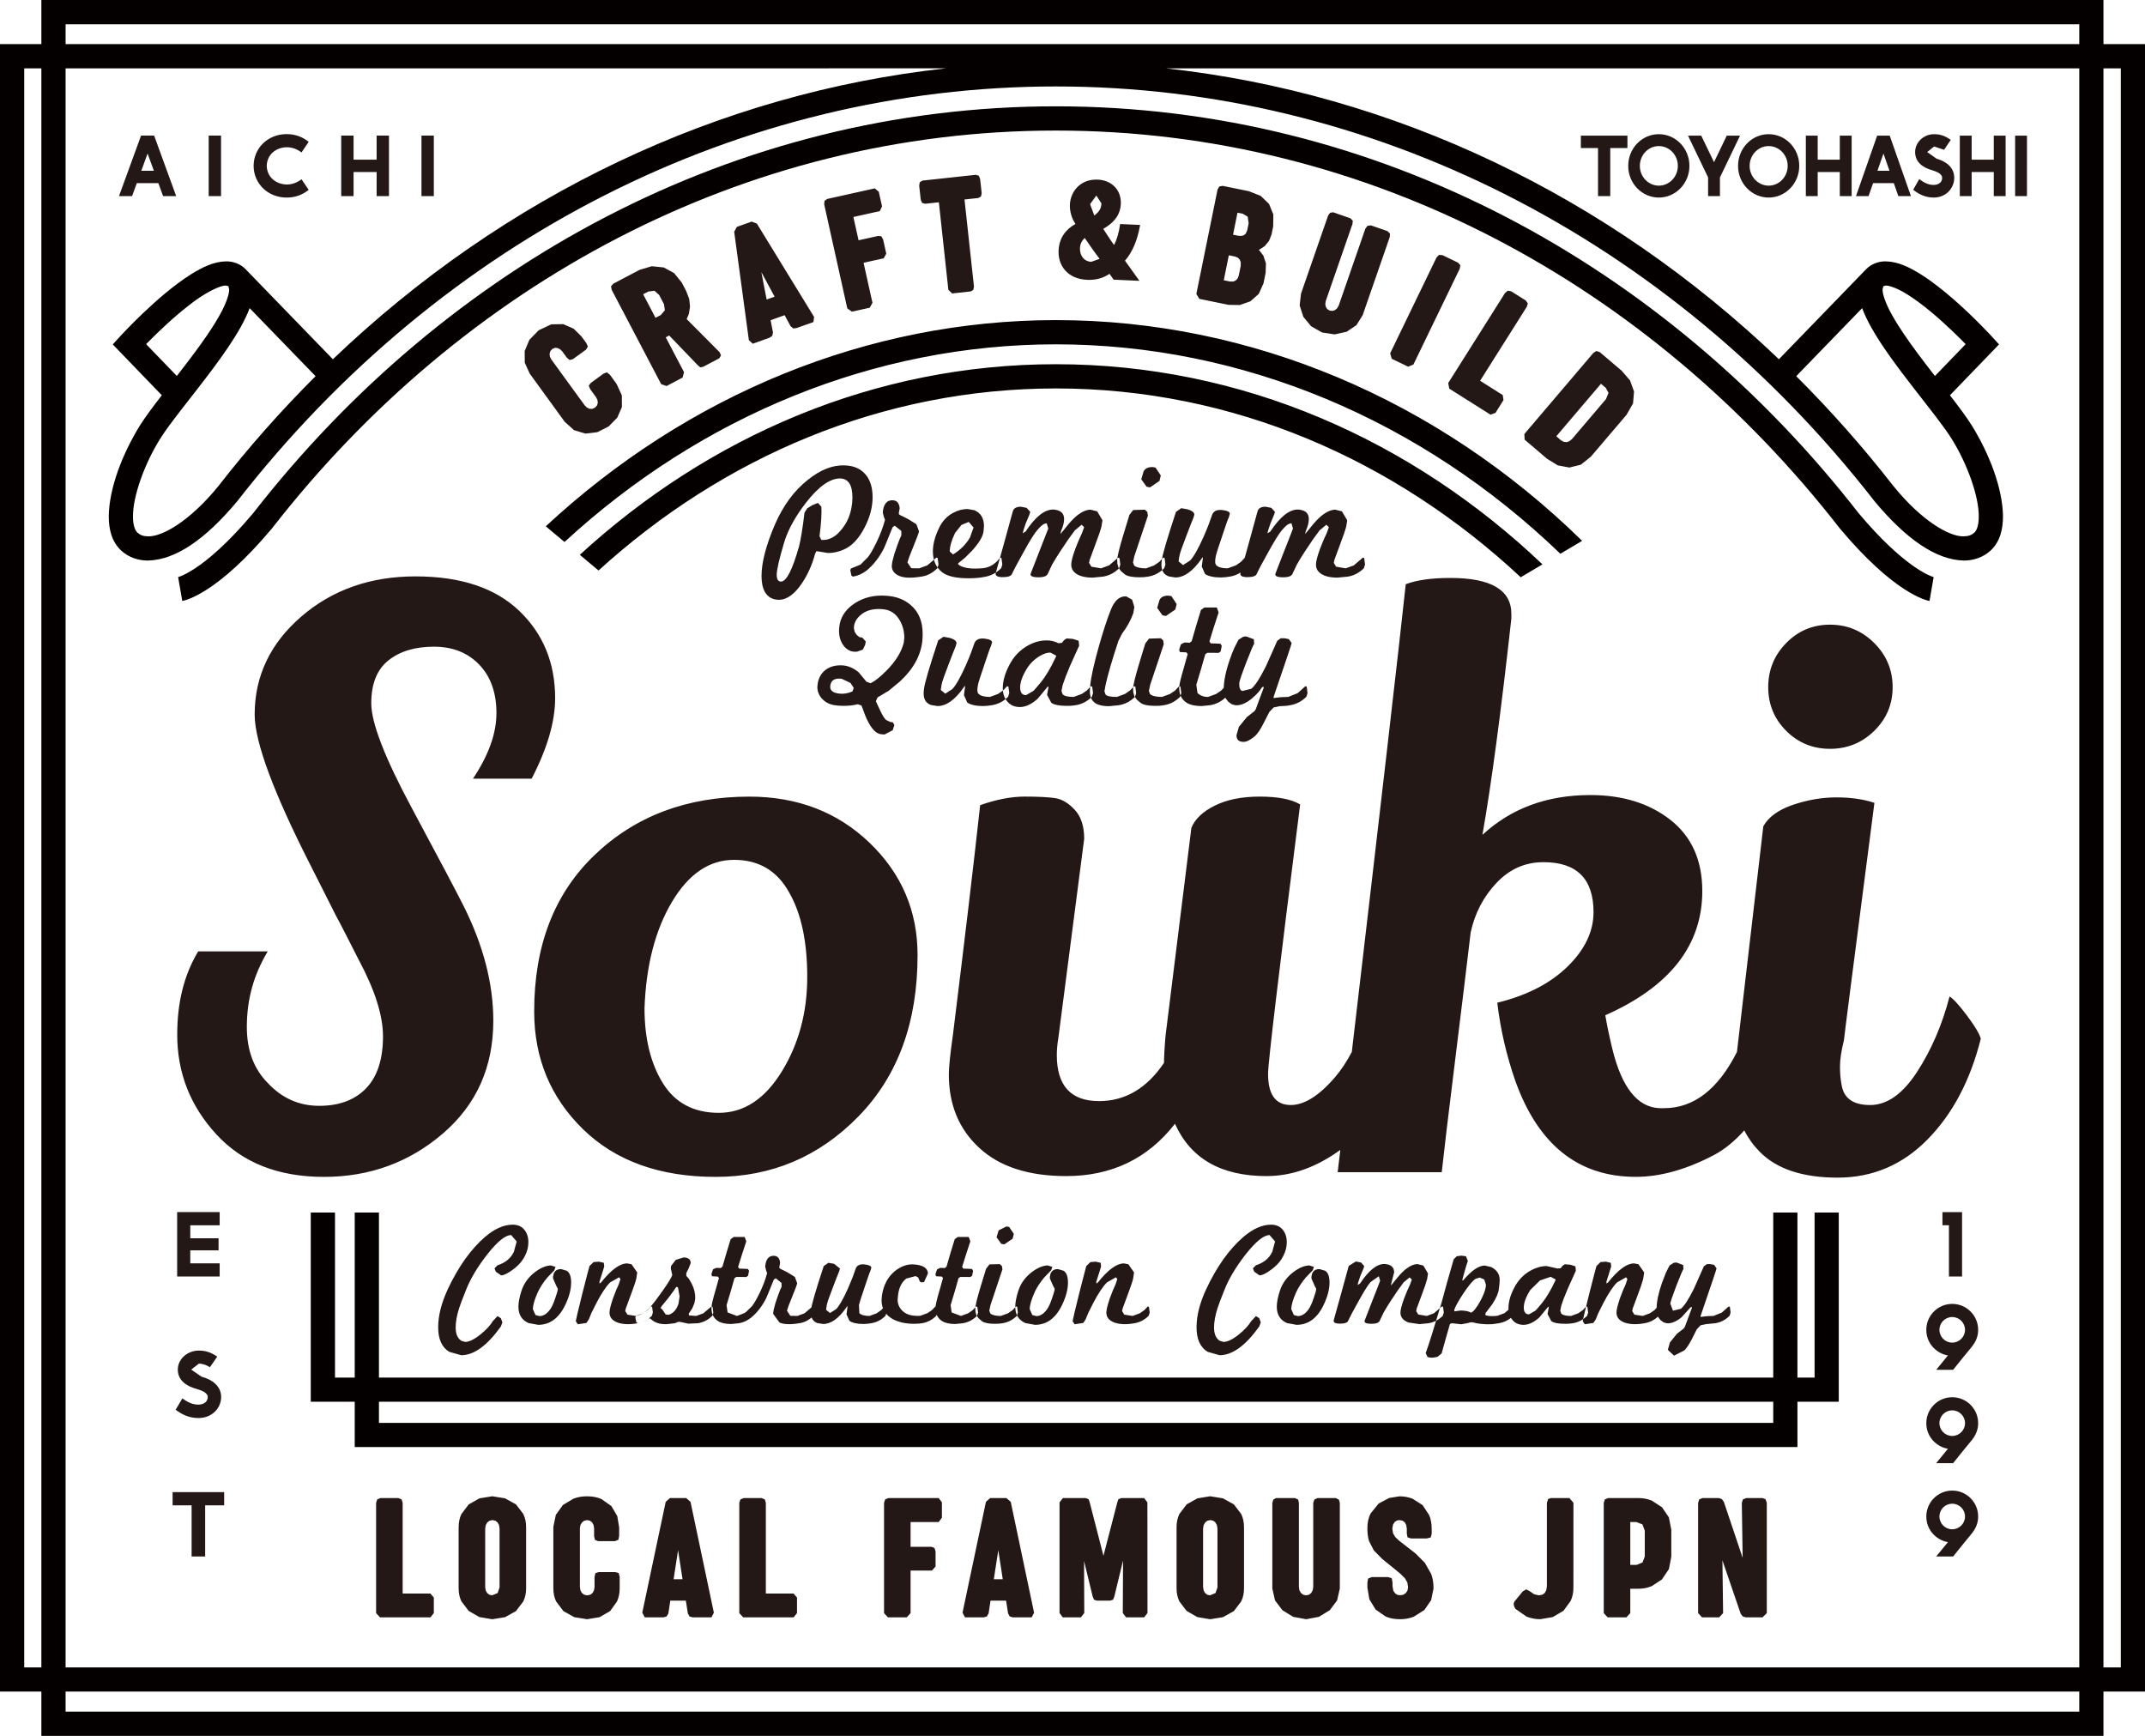
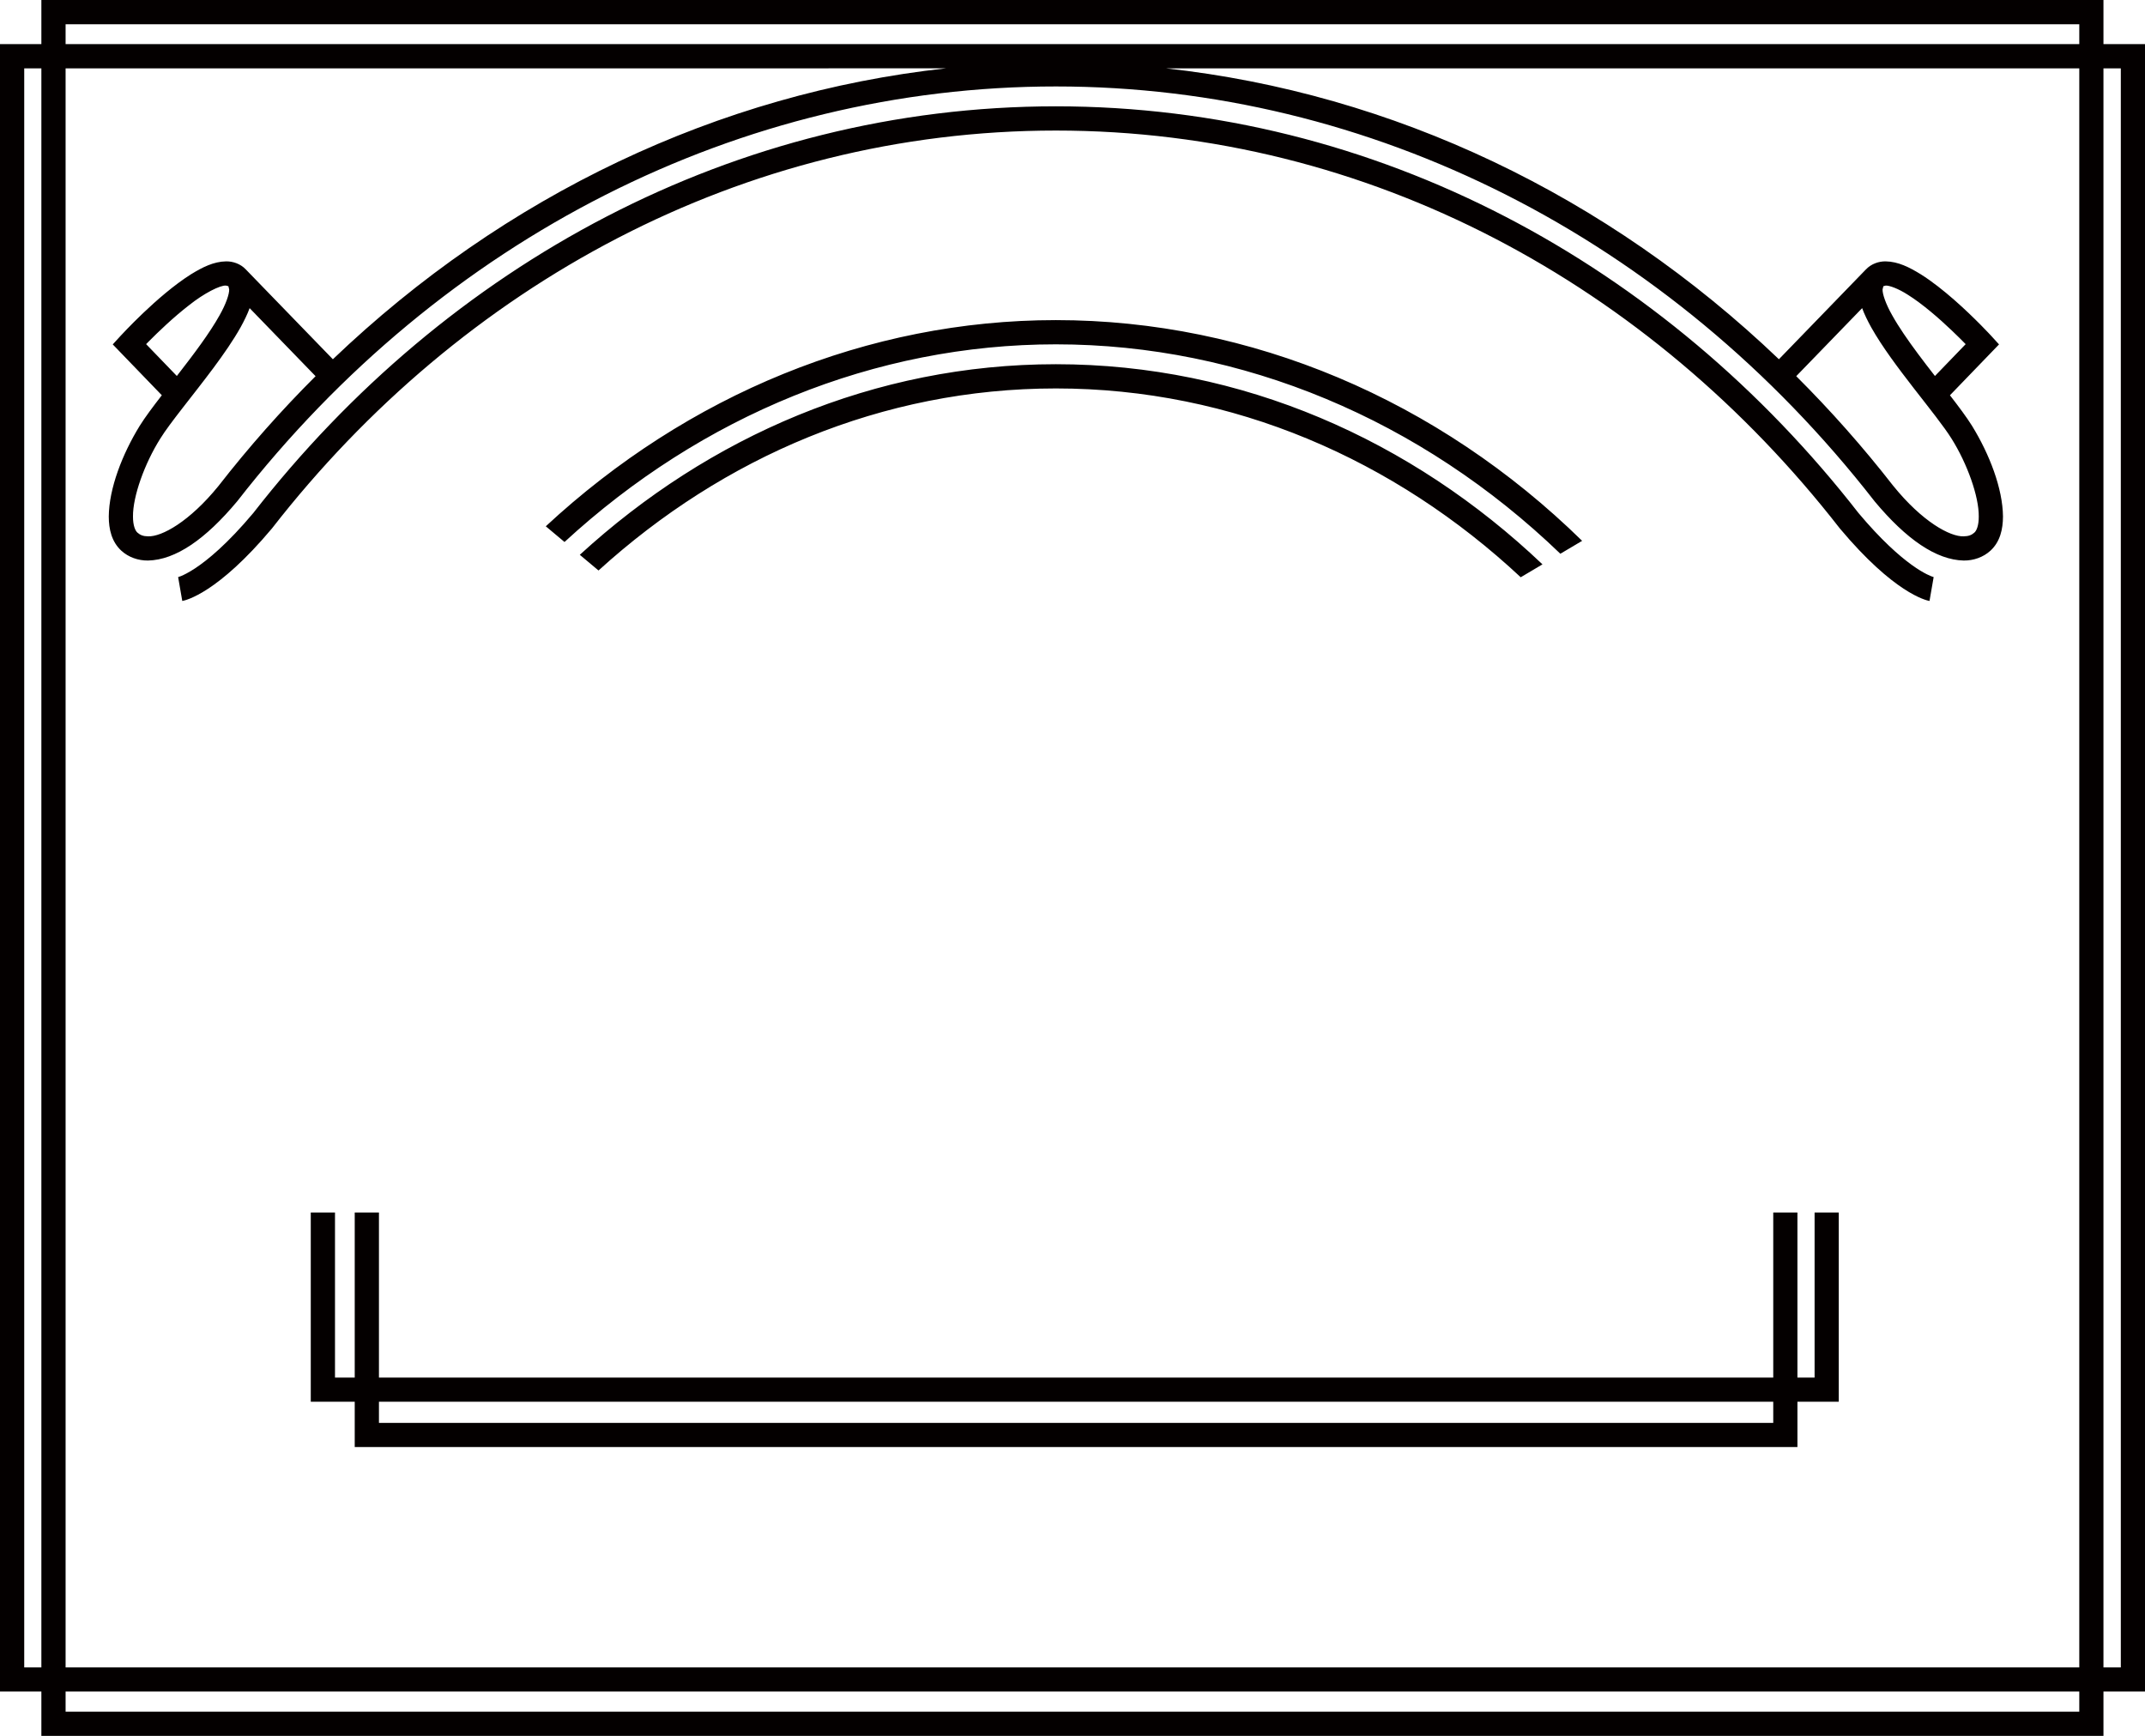
<svg xmlns="http://www.w3.org/2000/svg" version="1.1" x="0px" y="0px" viewBox="0 0 442.11 357.731" style="enable-background:new 0 0 442.11 357.731;" xml:space="preserve">
  <style type="text/css">
	.st0{fill:#040000;}
	.st1{fill:#231815;}
</style>
  <g id="レイヤー_1">
    <path class="st0" d="M119.505,114.335c26.616-24.394,60.738-39.278,98.127-39.278c38.391,0,73.378,15.66,100.289,41.247   l-4.481,2.657c-25.928-24.205-59.27-38.911-95.808-38.911c-35.825,0-68.569,14.155-94.271,37.516L119.505,114.335z    M116.353,111.692c28.263-26.025,64.014-40.732,101.28-40.732c38.44,0,75.324,15.565,103.976,43.157l4.488-2.661   c-29.661-29.043-68.216-45.488-108.464-45.488c-38.789,0-75.935,15.391-105.139,42.491L116.353,111.692z M398.548,118.933   l-0.01-0.01c-0.688-0.194-6.137-2.07-15.493-13.215l-1.91,1.605l1.968-1.532c-39.877-51.24-99.252-83.87-165.471-83.87   c-66.224,0-125.599,32.63-165.471,83.87l1.968,1.532l-1.91-1.605c-5.342,6.365-9.414,9.71-12.051,11.441   c-1.319,0.863-2.274,1.328-2.85,1.566l-0.587,0.208l-0.015,0.01l0.853,4.916c0.756-0.136,7.31-1.629,18.47-14.931l0.029-0.034   l0.029-0.039c39.058-50.164,96.988-81.941,161.535-81.941c64.552,0,122.472,31.777,161.535,81.941l0.029,0.034l0.029,0.039   c11.159,13.302,17.713,14.795,18.47,14.931L398.548,118.933z M378.993,288.874h-8.522v9.337H73.113v-9.337h-9.06v-38.995h4.993   v34.011h4.067v-34.011h4.993v34.011h287.381v-34.011h4.983v34.011h3.539v-34.011h4.983V288.874z M365.487,288.874H78.106v4.353   h287.381V288.874z M442.11,9.089v337.016v2.492h-8.561v6.641v2.492H8.527v-9.133H0V9.089h8.527V0h425.021v9.089H442.11z    M8.527,14.083H4.993v329.532h3.534V14.083z M428.565,348.598H13.52v4.15h415.045V348.598z M428.565,14.083h-188.27   c46.881,5.147,90.981,26.144,126.36,59.949l17.941-18.516l0.003,0.003c1.096-1.166,2.684-1.68,4.07-1.656   c2.56,0.048,4.848,1.202,7.223,2.661c2.356,1.479,4.712,3.369,6.864,5.245c4.276,3.747,7.65,7.436,7.688,7.475l1.58,1.731   l-10.117,10.482c1.815,2.347,3.431,4.503,4.543,6.282c3.607,5.856,6.341,12.943,6.389,18.707c-0.01,2.589-0.572,5.172-2.56,7.019   c-1.493,1.377-3.5,2.065-5.526,2.051c-5.691-0.126-11.848-4.387-18.373-12.202l-0.019-0.029l-0.019-0.024   c-42.32-54.352-103.799-85.445-168.709-85.445c-64.915,0-126.389,31.093-168.705,85.445l-0.024,0.029l-0.019,0.024   c-6.525,7.814-12.686,12.076-18.378,12.202c-2.026,0.015-4.028-0.674-5.521-2.051c-1.988-1.847-2.56-4.431-2.564-7.019   c0.044-5.769,2.783-12.856,6.384-18.707c1.12-1.79,2.73-3.935,4.549-6.285L23.24,70.975l1.58-1.726   c0.087-0.073,7.553-8.309,14.548-12.725c2.375-1.459,4.668-2.613,7.223-2.661c1.384-0.024,2.972,0.489,4.067,1.653l0,0l0.003,0.003   l0.002,0.002c0,0,0.001,0.001,0.001,0.002l17.946,18.512c35.377-33.807,79.474-54.805,126.357-59.952H13.52v329.532h415.045V14.083   z M47.076,58.987L47.076,58.987v-0.005l-0.485-0.131c-1.163-0.121-4.581,1.6-7.679,4.091c-3.166,2.448-6.307,5.463-8.29,7.465   c-0.179,0.181-0.346,0.352-0.505,0.514l6.33,6.558c0.127-0.164,0.253-0.325,0.381-0.489c3.161-4.062,6.409-8.401,8.406-11.974   c1.348-2.361,2.041-4.44,2.002-5.376l-0.158-0.653L47.076,58.987z M33.042,90.376c-3.248,5.153-5.677,11.94-5.633,16.07   c-0.005,1.886,0.485,2.957,0.931,3.326c0.557,0.49,1.159,0.742,2.167,0.756c2.823,0.121,8.553-3.033,14.508-10.359   c6.273-8.058,12.971-15.607,20.028-22.644L51.451,63.501c-0.468,1.287-1.118,2.589-1.864,3.95c-1.512,2.7-3.505,5.56-5.614,8.401   C39.771,81.495,35.034,87.147,33.042,90.376z M388.184,58.987l-0.002,0.002l-0.163,0.653c-0.039,0.936,0.659,3.015,2.007,5.371   c1.328,2.38,3.219,5.109,5.265,7.863c1.153,1.551,2.346,3.097,3.524,4.608l6.332-6.56c-0.749-0.765-1.71-1.725-2.836-2.794   c-2.618-2.501-6.06-5.497-9.075-7.383c-1.978-1.275-3.83-1.939-4.567-1.895l-0.485,0.131V58.987L388.184,58.987z M370.224,77.522   c7.052,7.03,13.745,14.573,20.013,22.623l0.002-0.002c5.943,7.344,11.693,10.505,14.514,10.384   c1.018-0.019,1.619-0.267,2.172-0.756c0.446-0.364,0.931-1.44,0.921-3.326c0.048-4.125-2.375-10.912-5.623-16.07   c-1.493-2.404-4.547-6.224-7.737-10.326c-3.19-4.121-6.544-8.556-8.813-12.599c-0.747-1.36-1.396-2.662-1.864-3.949L370.224,77.522   z M428.565,4.993H13.52v4.096h415.045V4.993z M437.126,14.083h-3.578v329.532h3.578V14.083z" />
  </g>
  <g id="レイヤー_2">
-     <path class="st1" d="M170.653,113.964l-1.876-0.31l-0.509-0.068l-0.271,0.543c-0.572,2.181-1.454,4.179-2.661,6.001   c-1.542,2.308-3.141,3.471-4.799,3.471c-1.275,0-2.23-0.524-2.865-1.571c-0.475-0.834-0.713-1.939-0.713-3.306   c0-2.792,0.916-6.331,2.758-10.626c1.702-3.927,3.975-7,6.811-9.23c2.545-2.046,5.042-3.035,7.495-2.967   c2.021,0.048,3.544,0.756,4.567,2.114c0.839,1.115,1.26,2.598,1.26,4.47c0,2.036-0.557,4.13-1.668,6.263   c-1.207,2.317-2.647,3.83-4.329,4.528C172.811,113.732,171.744,113.964,170.653,113.964z M175.642,103.668l0.053-1.154   c0-2.569-0.843-3.868-2.521-3.917c-2.089-0.019-4.455,1.658-7.087,5.042c-2.181,2.841-3.655,5.517-4.431,8.037   c-1.042,3.481-1.566,5.74-1.566,6.777c0,0.931,0.296,1.396,0.887,1.396c1.11,0,2.351-2.414,3.713-7.252   c0.364-1.386,0.737-3.704,1.125-6.952l0.562-0.882l0.97-0.611l1.226-0.514l0.717,0.785c0.044,0.611,0.039,1.425-0.019,2.434   c-0.058,1.008-0.175,2.23-0.359,3.665l0.378,0.747c1.542,0.116,2.913-0.591,4.121-2.114c1.042-1.251,1.726-2.686,2.041-4.324   L175.642,103.668z M193.437,116.349l-0.17-1.338l-0.271-0.097l-1.871,1.6l-1.672,0.611l-1.634-0.029l-0.785-1.193l0.359-1.105   l0.834-2.094c0.727-1.774,1.125-2.841,1.193-3.209l-0.543-1.464l-1.634-1.018l-1.023-0.533l-0.65-0.301l-0.305-0.223v-0.31   l0.17-0.882c-0.092-1.096-0.577-1.648-1.464-1.668c-1.047-0.029-1.692,0.611-1.944,1.91l-0.048,0.339l-0.019,0.301l0.208,0.853   l0.238,0.611l-0.019,0.087l-0.048,0.184c-0.412,1.483-0.989,2.976-1.74,4.499c-0.679,1.386-1.246,2.366-1.702,2.928l-1.532,1.542   l-1.978,0.814l-0.136,0.339l0.238,1.125l0.305,0.204c1.003-0.155,1.944-0.582,2.831-1.26c1.43-1.183,2.623-2.715,3.578-4.596   l0.475-1.144c0.296-0.717,0.727-1.774,1.294-3.19l0.441-0.301l1.362,1.086v0.921c-0.179,0.301-0.451,0.96-0.814,1.978l-0.63,1.842   l-0.427,1.629l-0.102,0.824c0,0.902,0.494,1.59,1.479,2.036c0.989,0.456,2.516,0.514,4.586,0.175   c1.226-0.155,2.337-0.737,3.335-1.735L193.437,116.349z M206.352,117.096c-0.955,0.95-2.07,1.542-3.34,1.774   c-0.999,0.204-2.123,0.301-3.374,0.301c-2.613,0-4.45-0.427-5.517-1.289c-1.226-1.028-1.842-2.434-1.842-4.227   c0-1.571,0.456-3.248,1.362-5.042c0.659-1.299,1.58-2.259,2.763-2.899c0.974-0.543,1.988-0.814,3.03-0.814l1.396,0.242   c1.319,0.562,1.978,1.668,1.978,3.296l-0.102,1.163c-0.184,1.086-1.003,2.414-2.453,3.985l-1.348,1.348L197.597,116l-0.175,0.204   l0.412,0.349c0.999,0.562,2.574,0.747,4.736,0.543c1.406-0.136,2.598-0.863,3.573-2.181l0.276,0.097l0.17,1.338L206.352,117.096z    M198.159,108.186l-1.314,1.648c-0.727,1.522-1.091,2.802-1.091,3.82l0.684,0.611c1.517-0.95,2.676-2.114,3.471-3.471l0.751-2.085   l-0.989-1.154L198.159,108.186z M230.91,116.349l-0.175-1.338l-0.271-0.097l-1.871,1.6l-1.672,0.611l-1.973-0.339l-0.48-0.785   l0.107-0.572l0.305-0.824c0.179-0.494,0.451-1.231,0.814-2.211c0.684-1.794,1.125-3.093,1.333-3.888l0.204-1.289l-1.091-1.842   l-1.362-0.339c-0.863,0-1.828,0.436-2.899,1.299c-0.679,0.562-1.43,1.367-2.244,2.414l-1.057,1.299l0.102-0.582   c0.431-0.96,0.645-1.784,0.645-2.492c0-1.066-0.567-1.697-1.702-1.9l-0.305-0.058l-0.271-0.01c-1.774,0-3.66,1.503-5.657,4.528   l-0.577,0.368c0-0.223,0.189-0.882,0.577-1.968l0.819-1.978l0.136-0.475l-0.751-0.824l-1.193-0.233   c-0.95,0-1.508,0.339-1.668,1.018c-0.635,2.317-1.246,4.528-1.823,6.632c-0.577,2.094-1.139,4.111-1.687,6.04   c-0.111,0.543,0.373,0.824,1.464,0.824s1.726-0.233,1.91-0.688c0.296-0.679,1.042-2.094,2.249-4.256   c1.338-2.453,2.327-4.043,2.962-4.77c0.819-0.979,1.464-1.425,1.944-1.357l0.305,1.057c-0.659,1.726-1.294,3.355-1.91,4.886   c-0.611,1.532-1.178,2.986-1.702,4.373c-0.184,0.524,0.354,0.785,1.6,0.785c1.115,0,1.76-0.262,1.944-0.785l0.848-1.803   c0.431-0.776,1.013-1.716,1.74-2.831c0.591-0.902,1.13-1.706,1.619-2.414l1.343-1.842l1.396-1.154l0.514,0.504l-0.446,1.231   l-0.645,1.416l-0.717,1.784c-0.567,1.551-0.848,2.637-0.848,3.277c0,1.066,0.621,1.832,1.871,2.307   c0.703,0.252,1.556,0.378,2.555,0.378l2.114-0.204c1.27-0.204,2.385-0.785,3.335-1.735L230.91,116.349z M239.961,117.096   c-0.95,0.95-2.065,1.532-3.335,1.735l-0.834,0.107l-0.902,0.029c-1.449,0-2.463-0.194-3.03-0.582l-0.819-0.698l-0.494-0.679   l-0.238-0.805l-0.048-1.047l0.325-1.551c0.189-0.785,0.48-1.823,0.868-3.122l0.664-2.181l0.664-2.181l0.78-1.018l2.414-0.068   l0.494,0.446l0.126,0.785c-0.436,1.27-0.882,2.598-1.328,3.985c-0.456,1.377-0.945,2.831-1.464,4.353l-0.276,1.299l0.242,0.65   c0.451,0.378,1.265,0.572,2.448,0.572l1.668-0.611l1.057-0.727l0.814-0.873l0.281,0.097l0.165,1.338L239.961,117.096z    M237.033,100.439l-0.708-0.136l-1.096-1.532l0.475-1.609c0.301-0.611,0.902-0.911,1.813-0.911l0.64,0.097l1.096,1.639   l-0.271,1.125L237.033,100.439z M257.034,116.349l-0.175-1.338l-0.271-0.097l-0.814,0.873l-1.057,0.727l-1.677,0.611   c-1.134,0-1.91-0.213-2.346-0.64c-0.271-0.281-0.31-0.911-0.097-1.91c0.107-0.504,0.553-1.891,1.328-4.159   c0.717-2.201,1.163-3.452,1.328-3.742l0.233-0.785c0-0.407-0.533-0.669-1.6-0.785c-1.154-0.116-1.862,0.271-2.114,1.163   l-0.65,1.813c-0.271,0.717-0.62,1.571-1.047,2.54c-1.144,2.55-2.075,4.179-2.802,4.906l-1.425,0.921l-0.921-0.747l0.048-0.465   l0.126-0.698c0.087-0.524,0.562-1.891,1.425-4.121c0.368-0.95,0.669-1.735,0.902-2.346l0.562-1.396l0.175-0.621   c0-0.446-0.456-0.814-1.367-1.086l-1.328-0.242l-1.086,0.756c-1.862,5.633-2.841,8.978-2.928,10.044l-0.058,0.494l-0.01,0.398   c0,1.222,0.504,2.017,1.532,2.375l1.328,0.213c1.813,0,3.607-1.28,5.381-3.82l0.136-0.204l0.097-0.107l0.068,0.039l-0.029,0.271   l-0.204,1.571l0.679,1.532c0.708,0.475,1.803,0.717,3.306,0.717l0.902-0.058l0.873-0.116c1.27-0.204,2.385-0.785,3.335-1.735   L257.034,116.349z M281.35,116.349l-0.175-1.338l-0.271-0.097l-1.871,1.6l-1.668,0.611l-1.978-0.339L274.913,116l0.107-0.572   l0.301-0.824c0.184-0.494,0.456-1.231,0.814-2.211c0.688-1.794,1.125-3.093,1.338-3.888l0.204-1.289l-1.096-1.842l-1.357-0.339   c-0.863,0-1.832,0.436-2.899,1.299c-0.679,0.562-1.435,1.367-2.249,2.414l-1.057,1.299l0.107-0.582   c0.427-0.96,0.64-1.784,0.64-2.492c0-1.066-0.562-1.697-1.697-1.9l-0.31-0.058l-0.271-0.01c-1.774,0-3.655,1.503-5.652,4.528   l-0.582,0.368c0-0.223,0.194-0.882,0.582-1.968l0.814-1.978l0.136-0.475l-0.747-0.824l-1.193-0.233   c-0.95,0-1.512,0.339-1.668,1.018c-0.64,2.317-1.251,4.528-1.823,6.632c-0.582,2.094-1.144,4.111-1.687,6.04   c-0.116,0.543,0.368,0.824,1.464,0.824c1.086,0,1.726-0.233,1.91-0.688c0.291-0.679,1.037-2.094,2.249-4.256   c1.338-2.453,2.327-4.043,2.957-4.77c0.824-0.979,1.464-1.425,1.949-1.357l0.301,1.057c-0.659,1.726-1.289,3.355-1.91,4.886   c-0.611,1.532-1.173,2.986-1.697,4.373c-0.184,0.524,0.349,0.785,1.6,0.785c1.115,0,1.755-0.262,1.939-0.785l0.853-1.803   c0.427-0.776,1.008-1.716,1.735-2.831c0.591-0.902,1.134-1.706,1.619-2.414l1.348-1.842l1.396-1.154l0.514,0.504l-0.446,1.231   l-0.65,1.416l-0.717,1.784c-0.562,1.551-0.843,2.637-0.843,3.277c0,1.066,0.62,1.832,1.871,2.307   c0.698,0.252,1.551,0.378,2.55,0.378l2.114-0.204c1.27-0.204,2.385-0.785,3.335-1.735L281.35,116.349z M185.502,140.423   l-2.332,1.929l-2.303,1.377l-0.339,0.785l0.441,0.95l0.446,0.95c0.519,1.115,0.94,1.774,1.26,1.978l0.78,0.378l0.582,0.097   l0.305,0.553l-0.339,1.057l-1.668,0.882l-0.393-0.019l-0.461-0.048c-0.955-0.165-1.852-1.105-2.69-2.831   c-0.184-0.291-0.591-1.319-1.226-3.064l-0.785-0.271c-0.819,0.223-1.803,0.339-2.962,0.339l-1.057-0.048l-0.989-0.126   c-0.955-0.204-1.74-0.64-2.366-1.328c-0.625-0.679-0.94-1.493-0.94-2.453l0.107-0.844c0.247-1.183,0.819-2.085,1.716-2.715   c0.897-0.62,2.007-0.902,3.326-0.834c1.178,0.068,2.303,0.543,3.369,1.435l1.605,1.939l0.848,0.31   c0.863-0.407,1.944-1.26,3.238-2.56c1.905-1.91,3.112-3.849,3.612-5.827l0.102-0.95c0-1.299-0.296-2.472-0.887-3.539   c-0.795-1.416-1.905-2.191-3.34-2.356l-0.509-0.048l-0.509-0.019c-1.546,0-2.797,0.407-3.747,1.231   c-0.936,0.795-1.401,1.697-1.401,2.724l0.175,0.785l0.441,0.64l0.562,0.427l0.562,0.087l0.713,0.814l-0.136,0.688l-0.475,0.979   l-1.193,0.417c-1.047,0.107-1.92-0.242-2.623-1.057c-0.727-0.863-1.091-1.958-1.091-3.277l0.053-0.747l0.116-0.747   c0.388-1.687,1.42-3.064,3.103-4.159c1.837-1.202,4.004-1.716,6.506-1.532c2.065,0.136,3.757,0.795,5.076,1.978   c1.59,1.386,2.385,3.345,2.385,5.895l-0.019,0.698l-0.048,0.727C189.782,135.1,188.25,137.883,185.502,140.423z M175.283,140.733   l-1.808-0.853l-0.509-0.039c-1.115,0-1.726,0.504-1.837,1.503c-0.116,0.931,0.533,1.464,1.939,1.6   c0.907,0.087,1.794-0.068,2.657-0.475l0.238-0.717L175.283,140.733z M208.019,142.847l-0.17-1.338l-0.276-0.097l-0.814,0.873   l-1.057,0.727l-1.672,0.611c-1.134,0-1.915-0.213-2.346-0.64c-0.276-0.281-0.31-0.911-0.102-1.91   c0.111-0.504,0.553-1.891,1.328-4.159c0.722-2.201,1.168-3.452,1.328-3.742l0.238-0.785c0-0.407-0.533-0.669-1.6-0.785   c-1.159-0.116-1.866,0.271-2.114,1.163l-0.65,1.813c-0.271,0.717-0.625,1.571-1.052,2.54c-1.139,2.55-2.07,4.179-2.797,4.906   l-1.43,0.921l-0.921-0.747l0.053-0.465l0.121-0.698c0.087-0.524,0.567-1.891,1.43-4.121c0.364-0.95,0.664-1.735,0.902-2.346   l0.562-1.396l0.17-0.621c0-0.446-0.456-0.814-1.362-1.086l-1.328-0.242l-1.091,0.756c-1.862,5.633-2.841,8.978-2.928,10.044   l-0.053,0.494l-0.015,0.398c0,1.222,0.509,2.017,1.532,2.375l1.328,0.213c1.818,0,3.612-1.28,5.381-3.82l0.136-0.204l0.102-0.107   l0.068,0.039l-0.034,0.271l-0.204,1.571l0.684,1.532c0.703,0.475,1.803,0.717,3.301,0.717l0.907-0.058l0.868-0.116   c1.27-0.204,2.385-0.785,3.335-1.735L208.019,142.847z M225.049,143.594c-0.955,0.95-2.07,1.532-3.34,1.735l-0.853,0.107   l-0.916,0.029c-1.59,0-2.676-0.213-3.253-0.63l-0.873-1.648l0.276-1.503v-0.204l-0.189,0.068l-0.189,0.242l-1.837,2.211   c-1.27,1.134-2.487,1.706-3.645,1.706c-1.115,0-1.978-0.378-2.589-1.125c-0.635-0.708-0.955-1.629-0.955-2.763   c0-1.474,0.456-3.073,1.362-4.799c0.911-1.755,2.181-3.083,3.815-3.985c1.226-0.688,2.467-1.037,3.713-1.057   c0.931-0.029,1.784,0.165,2.555,0.572l0.751-0.068l0.407-0.543l0.548-0.368l1.294,0.097l1.193,0.378l0.102,1.018   c-0.32,0.679-0.955,2.094-1.91,4.227l-0.902,2.23l-0.596,1.687l-0.238,1.193l0.238,0.679c0.364,0.368,1.125,0.543,2.283,0.543   l1.668-0.611l1.057-0.727l0.819-0.873l0.271,0.097l0.17,1.338L225.049,143.594z M217.69,135.11l-1.159-0.611   c-0.684-0.048-1.512,0.233-2.487,0.853c-0.931,0.611-1.682,1.348-2.249,2.211c-1.023,1.609-1.532,2.976-1.532,4.091   c0,1.066,0.407,1.6,1.226,1.6l1.532-0.892l0.528-0.591l0.936-1.105c1.047-1.28,2.104-3.054,3.17-5.352L217.69,135.11z    M234.177,142.847l-0.17-1.338l-0.271-0.097l-0.819,0.873l-1.057,0.727l-1.668,0.611c-1.226,0-1.997-0.155-2.317-0.475   l-0.238-0.679l0.238-1.328c0.499-2.249,1.386-5.284,2.657-9.094l0.717-1.435c1.091-1.454,1.871-2.88,2.351-4.295l0.204-1.222   l-0.461-1.512l-1.173-0.669c-1.411-0.116-2.501,0.853-3.272,2.899c-0.727,1.832-1.508,4.237-2.351,7.184   c-1.042,3.684-1.658,6.428-1.837,8.241l-0.053,0.717l-0.015,0.543c0,1.212,0.451,2.055,1.362,2.56   c0.679,0.32,1.532,0.475,2.555,0.475l2.041-0.204c1.275-0.204,2.385-0.785,3.34-1.735L234.177,142.847z M243.238,143.594   c-0.95,0.95-2.065,1.532-3.335,1.735l-0.834,0.107l-0.911,0.029c-1.445,0-2.463-0.194-3.025-0.582l-0.819-0.698l-0.494-0.679   l-0.238-0.805l-0.048-1.047l0.325-1.551c0.189-0.785,0.48-1.823,0.868-3.122l0.659-2.181l0.669-2.181l0.776-1.018l2.424-0.068   l0.494,0.446l0.116,0.785c-0.427,1.27-0.873,2.598-1.328,3.985c-0.456,1.377-0.94,2.831-1.464,4.353l-0.271,1.299l0.242,0.65   c0.446,0.378,1.27,0.572,2.443,0.572l1.677-0.611l1.057-0.727l0.814-0.873l0.271,0.097l0.175,1.338L243.238,143.594z    M240.31,126.937l-0.717-0.136l-1.086-1.532l0.475-1.609c0.291-0.611,0.892-0.911,1.803-0.911l0.65,0.097l1.086,1.639l-0.271,1.125   L240.31,126.937z M252.982,142.847l-0.175-1.338l-0.271-0.097l-0.814,0.873l-1.057,0.727l-1.668,0.611   c-0.911,0-1.639-0.271-2.181-0.814l-0.242-1.706c0.368-1.173,0.698-2.288,1.008-3.335c0.301-1.047,0.582-2.017,0.834-2.928   l0.407-0.31c1.639,0,2.404,0.01,2.317,0.039l0.446-0.31l0.233-1.154l-0.271-0.446l-1.086-0.048l-0.921-0.019l-0.271-0.407   c0.31-1.047,0.63-2.065,0.95-3.054c0.32-0.989,0.64-1.958,0.95-2.909l-0.368-1.028h-2.56l-0.717,0.514   c-0.359,1.183-0.698,2.298-1.018,3.355c-0.32,1.057-0.611,2.075-0.882,3.054l-0.407,0.339h-0.213l-0.339-0.039h-0.543l-0.717,0.349   l-0.213,0.64l-0.155,0.475l0.136,0.485l0.727,0.048l0.601,0.019l0.301,0.339l-0.233,0.814c-0.136,0.504-0.339,1.231-0.611,2.181   c-0.572,1.929-0.863,3.161-0.892,3.675c-0.107,1.522,0.388,2.647,1.503,3.374c0.727,0.456,1.755,0.688,3.103,0.688l1.735-0.175   c1.27-0.204,2.385-0.785,3.335-1.735L252.982,142.847z M269.493,142.847l-0.165-1.338l-0.271-0.097l-1.6,1.435l-1.949,0.776   l-1.125,0.039l-0.543,0.029l-1.086,0.136l-0.204,0.039l-0.068-0.136l0.097-0.339c2.434-7.087,3.645-10.713,3.645-10.869   l-0.582-0.814l-0.882-0.175h-0.785l-0.717,0.514c-0.407,0.902-0.805,1.794-1.183,2.676l-1.163,2.598   c-1.251,2.501-2.259,4.043-3.035,4.634l-1.832,0.446c-0.456-0.165-0.659-0.708-0.62-1.639c0.029-0.388,0.504-1.794,1.435-4.217   c0.882-2.278,1.425-3.568,1.639-3.888l-0.068-0.921l-1.571-0.582l-0.291,0.019l-0.32,0.048l-0.989,0.62l-0.834,1.648   c-0.31,0.669-0.62,1.474-0.94,2.404c-0.844,2.424-1.26,4.46-1.26,6.098l0.019,0.543l0.048,0.514l0.31,0.843l0.562,0.717   l0.698,0.514l0.717,0.204c1.037,0.116,2.201-0.349,3.471-1.396c0.931-0.795,1.6-1.532,2.007-2.211l0.31-0.242l0.097,0.271   c-0.591,1.542-1.134,3.006-1.629,4.392l-0.271,0.407l-1.571,1.231l-1.639,2.007l-0.504,1.735c0,0.911,0.485,1.367,1.464,1.367   c0.63,0,1.416-0.398,2.346-1.193c0.504-0.427,1.105-1.328,1.803-2.695c0.727-1.445,1.115-2.211,1.163-2.278l0.882-0.921l1.26-0.271   c0.96-0.019,1.668-0.087,2.152-0.204c1.27-0.204,2.375-0.785,3.335-1.735L269.493,142.847z M108.239,258.731   c0.441-0.882,0.664-1.794,0.664-2.734c0-1.047-0.281-1.91-0.843-2.589s-1.353-1.028-2.375-1.028c-1.828,0-3.723,0.834-5.686,2.501   c-2.947,2.531-5.526,6.147-7.732,10.859c-1.304,2.831-1.954,5.429-1.954,7.795c0,2.443,0.761,4.13,2.283,5.051l2.467,0.698   c2.627,0,5.357-1.978,8.183-5.934l0.301-0.844l-0.315-0.844l-0.679-0.446l-0.989,1.057c-0.504,0.853-1.338,1.765-2.501,2.705   c-1.28,1.037-2.346,1.561-3.185,1.561l-0.756-0.213c-0.8-0.494-1.202-1.406-1.202-2.734c0-1.183,0.242-2.53,0.722-4.033   l0.528-1.474c0.247-0.64,0.567-1.445,0.945-2.404c0.461-1.144,1.047-2.307,1.76-3.49c0.713-1.183,1.561-2.404,2.545-3.675   c2.104-2.666,3.747-3.994,4.935-3.994l1.139,1.319l-0.572,2.114c-0.621,1.338-1.74,2.269-3.369,2.792l-0.63,0.63l0.271,0.698   l1.081,0.747c0.524,0.019,1.304-0.349,2.346-1.115C106.829,260.845,107.701,259.856,108.239,258.731z M116.781,261.863l-1.139-0.33   c-1.105,0-1.658,0.64-1.658,1.92l0.664,1.512l0.33,0.63c0,0.281-0.16,0.873-0.48,1.774c-0.364,1.125-0.722,1.929-1.086,2.434   c-0.659,0.94-1.401,1.416-2.225,1.416l-0.814-0.213l-0.538-1.202c0-0.824,0.33-1.978,0.994-3.461   c0.441-0.979,1.1-2.007,1.983-3.064l1.445-1.503l0.242-0.698l-0.965-0.301c-1.023,0.039-2.114,0.504-3.277,1.386   c-1.323,0.999-2.249,2.278-2.768,3.82c-0.422,1.309-0.635,2.404-0.635,3.306c0,1.648,0.703,2.773,2.109,3.374l1.954,0.359   c2.366,0,4.203-1.309,5.507-3.936c0.863-1.745,1.294-3.345,1.294-4.79C117.717,263.036,117.406,262.221,116.781,261.863z    M134.562,270.492l-0.15-1.173l-0.238-0.087l-0.722,0.766l-0.936,0.65l-1.474,0.543l-1.716-0.271l-0.451-0.727l0.092-0.504   l0.271-0.727l0.722-1.949c0.601-1.59,0.994-2.734,1.173-3.432l0.208-1.357l-1.173-1.687l-0.902-0.175   c-1.503,0-3.301,1.309-5.386,3.936l-0.301,0.213l-0.029-0.359c0.499-1.522,0.829-2.579,0.994-3.161l-0.092-0.756l-1.023-0.233   l-1.081,0.087l-0.843,0.814c-0.044,0.136-0.184,0.669-0.436,1.609c-0.252,0.931-0.596,2.278-1.037,4.043   c-0.882,3.549-1.333,5.458-1.357,5.72l0.422,0.63l1.774-0.271l0.485-0.727l0.538-1.319l1.057-2.104   c1.042-1.988,1.978-3.393,2.812-4.217l1.852-1.047l0.267,0.388l-0.359,1.086l-0.543,1.212l-0.63,1.639   c-0.48,1.425-0.722,2.414-0.722,2.947c0,0.95,0.543,1.629,1.624,2.046c1.125,0.407,2.506,0.456,4.154,0.155   c1.12-0.184,2.104-0.688,2.947-1.532L134.562,270.492z M146.808,271.161c-0.843,0.844-1.828,1.348-2.947,1.532l-1.988,0.087   l-1.682-0.359l-0.364-0.029l-0.751,0.301l-1.595,0.184c-1.464,0.078-2.608-0.301-3.427-1.144l-0.305-0.029   c-0.601,0.475-1.362,0.805-2.283,0.989l-0.301-0.184l-0.213-0.989l0.121-0.33c1.042-0.184,2.065-0.834,3.069-1.958l1.023-1.28   l1.386-1.91c1.163-1.639,1.832-2.734,2.012-3.277l-0.131-0.591l-0.17-0.766l0.019-0.252l0.044-0.281l0.96-1.241l1.629-0.504   c0.979,0.039,1.464,0.427,1.44,1.173l-0.388,1.018l-0.334,0.679l-0.179,0.378v0.543l0.572,0.659l0.572,1.018   c0.499,0.989,0.732,1.997,0.693,3.044l-0.165,0.911l-0.436,1.066l-0.722,1.086l0.029,0.378l1.503,0.107l1.474-0.543l1.658-1.416   l0.238,0.087l0.15,1.173L146.808,271.161z M140.069,267.156l-0.33-1.832l-0.242-0.155l-0.242,0.213   c-0.078,0.184-0.553,0.844-1.411,1.988c-0.766,0.96-1.275,1.59-1.537,1.891l-0.15,0.301l0.359,0.301l0.693,1.028l0.635,0.058   c0.96-0.32,1.634-1.096,2.012-2.317L140.069,267.156z M155.412,270.492l-0.15-1.173l-0.242-0.087l-0.722,0.766l-0.931,0.65   l-1.479,0.543l-1.925-0.727l-0.208-1.503c0.32-1.037,0.616-2.026,0.887-2.947c0.271-0.921,0.514-1.784,0.737-2.589l0.359-0.271   c1.445,0,2.128,0.01,2.046,0.029l0.393-0.262l0.213-1.028l-0.242-0.388l-0.965-0.048l-0.81-0.019l-0.242-0.359   c0.281-0.921,0.562-1.823,0.843-2.686l0.844-2.579l-0.334-0.902h-2.254l-0.63,0.456c-0.325,1.037-0.625,2.026-0.907,2.957   c-0.281,0.931-0.538,1.832-0.78,2.695l-0.359,0.301h-0.184l-0.301-0.029h-0.48l-0.63,0.301l-0.199,0.572l-0.136,0.417l0.121,0.427   l0.65,0.039l0.524,0.019l0.271,0.301l-0.208,0.727l-0.543,1.92c-0.504,1.706-0.761,2.792-0.78,3.248   c-0.102,1.348,0.339,2.337,1.323,2.977c0.64,0.407,1.551,0.611,2.734,0.611l1.537-0.155c1.125-0.184,2.104-0.688,2.947-1.532   L155.412,270.492z M167.861,270.492l-0.15-1.173l-0.238-0.087l-1.658,1.416l-1.474,0.543l-1.445-0.029l-0.688-1.057l0.315-0.979   l0.737-1.852c0.64-1.561,0.994-2.501,1.052-2.821l-0.48-1.299l-1.445-0.902l-0.902-0.465l-0.572-0.271l-0.271-0.194v-0.271   l0.15-0.785c-0.082-0.96-0.514-1.454-1.294-1.474c-0.921-0.019-1.493,0.543-1.716,1.687l-0.044,0.301l-0.015,0.271l0.179,0.756   l0.213,0.543l-0.015,0.068l-0.048,0.165c-0.359,1.309-0.873,2.627-1.532,3.975c-0.601,1.222-1.105,2.085-1.508,2.589l-1.353,1.348   l-1.745,0.727l-0.121,0.301l0.213,0.989l0.271,0.184l2.497-1.115c1.26-1.037,2.317-2.395,3.156-4.062l0.422-1.008   c0.262-0.63,0.645-1.571,1.144-2.812l0.393-0.271l1.202,0.97v0.805c-0.16,0.262-0.402,0.843-0.722,1.745l-0.557,1.629l-0.373,1.445   l-0.092,0.717l1.309,1.803c0.873,0.407,2.22,0.456,4.048,0.155c1.081-0.136,2.065-0.65,2.947-1.532L167.861,270.492z    M182.724,270.492l-0.15-1.173l-0.242-0.087l-0.722,0.766l-0.931,0.65l-1.474,0.543c-1.003,0-1.697-0.194-2.075-0.572l-0.092-1.687   c0.102-0.436,0.49-1.668,1.173-3.665c0.64-1.949,1.033-3.054,1.173-3.316l0.208-0.688c0-0.359-0.47-0.591-1.411-0.698   c-1.023-0.097-1.648,0.242-1.866,1.028l-0.572,1.609l-0.931,2.24c-1.003,2.249-1.828,3.694-2.467,4.334l-1.265,0.814l-0.81-0.659   l0.044-0.407l0.107-0.621c0.078-0.465,0.499-1.677,1.26-3.636l0.8-2.085l0.494-1.231l0.15-0.543l-1.202-0.96l-1.173-0.213   l-0.965,0.669c-1.643,4.974-2.506,7.931-2.584,8.871l-0.048,0.436l-0.015,0.349c0,1.076,0.451,1.784,1.353,2.104l1.173,0.184   c1.605,0,3.19-1.125,4.756-3.374l0.121-0.184l0.087-0.087l0.063,0.029l-0.029,0.242l-0.184,1.386l0.606,1.348   c0.621,0.427,1.59,0.64,2.918,0.64l0.795-0.048l0.766-0.107c1.125-0.184,2.109-0.688,2.947-1.532L182.724,270.492z    M193.195,270.492l-0.15-1.173l-0.242-0.087l-0.722,0.756l-0.931,0.63l-1.474,0.543c-1.624,0.097-2.831-0.223-3.612-0.97   c-0.703-0.64-1.052-1.425-1.052-2.375l0.121-1.202c0.238-1.445,0.8-2.482,1.682-3.132l1.895-0.504l0.528,0.271l0.194,0.436   l0.136,0.407l0.344,0.175l0.543-0.058l0.814-1.803c-0.082-1.125-1.096-1.735-3.04-1.842c-1.304-0.058-2.579,0.417-3.82,1.416   c-1.406,1.163-2.278,2.802-2.618,4.906l-0.092,1.028c0,1.745,0.771,3.054,2.317,3.936c1.222,0.64,2.686,0.96,4.392,0.96   l0.858-0.029l0.766-0.087c1.125-0.184,2.109-0.688,2.947-1.532L193.195,270.492z M201.591,270.492l-0.15-1.173l-0.242-0.087   l-0.722,0.766l-0.931,0.65l-1.479,0.543l-1.925-0.727l-0.208-1.503c0.32-1.037,0.616-2.026,0.887-2.947   c0.271-0.921,0.514-1.784,0.737-2.589l0.359-0.271c1.445,0,2.128,0.01,2.046,0.029l0.393-0.262l0.213-1.028l-0.242-0.388   l-0.965-0.048l-0.81-0.019l-0.242-0.359c0.281-0.921,0.562-1.823,0.844-2.686l0.843-2.579l-0.334-0.902h-2.254l-0.63,0.456   c-0.325,1.037-0.625,2.026-0.907,2.957c-0.281,0.931-0.538,1.832-0.78,2.695l-0.359,0.301h-0.184l-0.301-0.029h-0.48l-0.63,0.301   l-0.199,0.572l-0.136,0.417l0.121,0.427l0.65,0.039l0.524,0.019l0.271,0.301l-0.208,0.727l-0.543,1.92   c-0.504,1.706-0.761,2.792-0.78,3.248c-0.102,1.348,0.339,2.337,1.323,2.977c0.64,0.407,1.551,0.611,2.734,0.611l1.537-0.155   c1.125-0.184,2.104-0.688,2.947-1.532L201.591,270.492z M209.59,271.161c-0.843,0.844-1.828,1.348-2.947,1.532l-0.737,0.087   l-0.8,0.029c-1.285,0-2.177-0.165-2.676-0.504l-0.722-0.62l-0.436-0.601l-0.213-0.708l-0.044-0.931l0.286-1.367   c0.17-0.698,0.427-1.609,0.766-2.753l0.587-1.929l0.587-1.92l0.693-0.911l2.138-0.058l0.436,0.397l0.102,0.688   c-0.378,1.125-0.771,2.298-1.173,3.519c-0.398,1.222-0.829,2.511-1.289,3.849l-0.242,1.144l0.208,0.572   c0.402,0.339,1.125,0.514,2.167,0.514l1.474-0.543l0.936-0.65l0.722-0.766l0.238,0.087l0.15,1.173L209.59,271.161z    M207.001,256.443l-0.63-0.116l-0.965-1.357l0.422-1.416l1.595-0.805l0.572,0.087l0.965,1.445l-0.242,0.989L207.001,256.443z    M219.184,261.863l-1.139-0.33c-1.105,0-1.658,0.64-1.658,1.92l0.664,1.512l0.33,0.63c0,0.281-0.16,0.873-0.48,1.774   c-0.364,1.125-0.722,1.929-1.086,2.434c-0.659,0.94-1.401,1.416-2.225,1.416l-0.814-0.213l-0.538-1.202   c0-0.824,0.33-1.978,0.994-3.461c0.441-0.979,1.1-2.007,1.983-3.064l1.445-1.503l0.242-0.698l-0.965-0.301   c-1.023,0.039-2.114,0.504-3.277,1.386c-1.323,0.999-2.249,2.278-2.768,3.82c-0.422,1.309-0.635,2.404-0.635,3.306   c0,1.648,0.703,2.773,2.109,3.374l1.954,0.359c2.366,0,4.203-1.309,5.507-3.936c0.863-1.745,1.294-3.345,1.294-4.79   C220.119,263.036,219.809,262.221,219.184,261.863z M236.965,270.492l-0.155-1.173l-0.233-0.087l-0.727,0.766l-0.931,0.65   l-1.474,0.543l-1.716-0.271l-0.451-0.727l0.092-0.504l0.271-0.727l0.722-1.949c0.601-1.59,0.994-2.734,1.173-3.432l0.208-1.357   l-1.173-1.687l-0.902-0.175c-1.503,0-3.301,1.309-5.386,3.936l-0.301,0.213l-0.029-0.359c0.499-1.522,0.829-2.579,0.994-3.161   l-0.092-0.756l-1.023-0.233l-1.081,0.087l-0.844,0.814c-0.044,0.136-0.184,0.669-0.436,1.609c-0.252,0.931-0.596,2.278-1.037,4.043   c-0.882,3.549-1.333,5.458-1.357,5.72l0.422,0.63l1.774-0.271l0.485-0.727l0.538-1.319l1.057-2.104   c1.042-1.988,1.978-3.393,2.812-4.217l1.852-1.047l0.267,0.388l-0.359,1.086l-0.543,1.212l-0.63,1.639   c-0.48,1.425-0.722,2.414-0.722,2.947c0,0.95,0.543,1.629,1.624,2.046c1.125,0.407,2.506,0.456,4.154,0.155   c1.12-0.184,2.099-0.688,2.943-1.532L236.965,270.492z M264.548,258.731c0.446-0.882,0.669-1.794,0.669-2.734   c0-1.047-0.281-1.91-0.844-2.589c-0.562-0.679-1.357-1.028-2.375-1.028c-1.832,0-3.723,0.834-5.691,2.501   c-2.947,2.531-5.526,6.147-7.727,10.859c-1.309,2.831-1.958,5.429-1.958,7.795c0,2.443,0.766,4.13,2.288,5.051l2.463,0.698   c2.627,0,5.362-1.978,8.183-5.934l0.301-0.844l-0.31-0.844l-0.679-0.446l-0.989,1.057c-0.504,0.853-1.338,1.765-2.501,2.705   c-1.28,1.037-2.346,1.561-3.19,1.561l-0.756-0.213c-0.795-0.494-1.202-1.406-1.202-2.734c0-1.183,0.242-2.53,0.727-4.033   l0.524-1.474c0.252-0.64,0.572-1.445,0.95-2.404c0.456-1.144,1.047-2.307,1.755-3.49c0.717-1.183,1.561-2.404,2.55-3.675   c2.104-2.666,3.742-3.994,4.935-3.994l1.134,1.319l-0.572,2.114c-0.621,1.338-1.735,2.269-3.364,2.792l-0.63,0.63l0.271,0.698   l1.076,0.747c0.524,0.019,1.309-0.349,2.346-1.115C263.142,260.845,264.015,259.856,264.548,258.731z M273.09,261.863l-1.134-0.33   c-1.105,0-1.658,0.64-1.658,1.92l0.659,1.512l0.33,0.63c0,0.281-0.155,0.873-0.475,1.774c-0.368,1.125-0.727,1.929-1.086,2.434   c-0.659,0.94-1.406,1.416-2.23,1.416l-0.814-0.213l-0.533-1.202c0-0.824,0.33-1.978,0.989-3.461   c0.446-0.979,1.105-2.007,1.988-3.064l1.445-1.503l0.242-0.698l-0.97-0.301c-1.018,0.039-2.114,0.504-3.277,1.386   c-1.319,0.999-2.249,2.278-2.763,3.82c-0.427,1.309-0.64,2.404-0.64,3.306c0,1.648,0.708,2.773,2.114,3.374l1.949,0.359   c2.366,0,4.208-1.309,5.507-3.936c0.863-1.745,1.299-3.345,1.299-4.79C274.03,263.036,273.72,262.221,273.09,261.863z    M297.58,270.492l-0.145-1.173l-0.242-0.087l-1.658,1.416l-1.474,0.543l-1.745-0.301l-0.417-0.698l0.087-0.504l0.271-0.727   l0.727-1.949c0.601-1.59,0.989-2.734,1.173-3.432l0.174-1.144l-0.96-1.629l-1.202-0.301c-0.766,0-1.619,0.388-2.56,1.144   c-0.601,0.504-1.26,1.212-1.988,2.143l-0.931,1.134l0.087-0.504l0.572-2.201c0-0.94-0.494-1.503-1.503-1.687l-0.271-0.039   l-0.242-0.019c-1.561,0-3.229,1.338-4.993,4.004l-0.504,0.33c0-0.204,0.165-0.785,0.504-1.745l0.727-1.745l0.116-0.417   l-0.659-0.727l-1.057-0.213l-1.474,0.911c-0.562,2.046-1.096,3.995-1.609,5.846c-0.504,1.852-1.008,3.636-1.483,5.342   c-0.107,0.475,0.33,0.717,1.289,0.717c0.96,0,1.522-0.194,1.687-0.601c0.262-0.601,0.921-1.852,1.988-3.762   c1.183-2.162,2.055-3.568,2.618-4.208l1.706-1.202l0.271,0.931c-0.582,1.522-1.134,2.967-1.677,4.314   c-0.543,1.357-1.047,2.647-1.503,3.868c-0.165,0.465,0.31,0.688,1.406,0.688c0.989,0,1.561-0.223,1.716-0.688l0.756-1.59   c0.378-0.688,0.892-1.522,1.532-2.501l1.425-2.133l1.193-1.629l1.231-1.018l0.456,0.446l-0.398,1.086l-0.572,1.251l-0.63,1.58   c-0.494,1.357-0.747,2.327-0.747,2.88c0,0.95,0.553,1.629,1.648,2.046l2.259,0.339l1.871-0.184   c1.115-0.184,2.104-0.688,2.947-1.532L297.58,270.492z M311.871,271.161c-0.843,0.844-1.823,1.348-2.947,1.532l-1.319,0.194   l-1.173,0.019c-1.309-0.058-2.211-0.184-2.715-0.368l-0.504-0.058l-0.844,0.213l-1.202,0.213l-0.397-0.048l-1.532-0.165   l-0.388,0.155c-0.281,0.96-0.562,1.939-0.844,2.947c-0.281,0.999-0.572,2.046-0.873,3.122l-0.844,0.698   c-0.94,0.242-1.639,0.242-2.075,0l-0.359-0.785c0.32-0.843,0.737-2.104,1.26-3.771c0.524-1.677,1.163-3.781,1.92-6.302   c0.407-1.512,0.824-3.025,1.251-4.567c0.436-1.532,0.882-3.093,1.338-4.673l0.63-0.63l0.911-0.126l0.989,0.126l0.388,0.96   l-0.407,1.26c-0.184,0.621-0.427,1.464-0.708,2.53v0.271l0.155-0.058c1.726-2.026,3.209-3.044,4.45-3.044l1.299,0.301   c1.183,0.582,1.774,1.474,1.774,2.686c0,0.359-0.058,0.999-0.184,1.92c-0.097,0.824-0.553,1.842-1.357,3.073l-1.348,1.774   l-0.087,0.446c0.601,0.242,1.425,0.291,2.492,0.155l1.474-0.543l1.6-1.386l0.233,0.087l0.155,1.173L311.871,271.161z    M305.928,263.685l-0.94-0.407l-0.814,0.242c-0.582,0.339-1.435,1.348-2.56,3.035c-1.066,1.629-1.697,2.763-1.891,3.432   l0.087,0.271l0.417-0.078l0.814-0.107c0.94,0,1.677,0.155,2.201,0.456l0.504-0.398c0.621-0.717,1.193-1.619,1.716-2.705   s0.795-1.968,0.814-2.647L305.928,263.685z M327.122,271.161c-0.844,0.844-1.823,1.348-2.947,1.532l-0.747,0.087l-0.814,0.029   c-1.406,0-2.366-0.184-2.87-0.553l-0.776-1.454l0.242-1.328v-0.184l-0.165,0.068l-0.165,0.204l-1.619,1.958   c-1.125,0.999-2.201,1.503-3.229,1.503c-0.979,0-1.735-0.33-2.278-0.989c-0.562-0.621-0.844-1.435-0.844-2.443   c0-1.299,0.398-2.715,1.202-4.237c0.805-1.542,1.92-2.715,3.364-3.519c1.086-0.601,2.181-0.911,3.287-0.931l2.249,0.504   l0.669-0.058l0.359-0.475l0.485-0.339l1.134,0.097l1.057,0.33l0.087,0.902c-0.281,0.601-0.844,1.842-1.677,3.733l-0.805,1.968   l-0.524,1.493l-0.213,1.047l0.213,0.601c0.32,0.32,0.989,0.485,2.017,0.485l1.474-0.543l0.931-0.65l0.727-0.766l0.233,0.087   l0.155,1.173L327.122,271.161z M320.626,263.666l-1.018-0.543l-2.201,0.756l-1.988,1.958c-0.902,1.416-1.348,2.627-1.348,3.607   c0,0.94,0.359,1.416,1.076,1.416l1.357-0.785l0.465-0.524l0.824-0.979c0.921-1.125,1.862-2.695,2.802-4.722L320.626,263.666z    M342.102,270.492l-0.145-1.173l-0.242-0.087l-0.717,0.766l-0.94,0.65l-1.474,0.543l-1.716-0.271l-0.446-0.727l0.087-0.504   l0.271-0.727l0.727-1.949c0.601-1.59,0.989-2.734,1.173-3.432l0.204-1.357l-1.173-1.687l-0.902-0.175   c-1.503,0-3.296,1.309-5.381,3.936l-0.301,0.213l-0.029-0.359c0.494-1.522,0.824-2.579,0.989-3.161l-0.087-0.756l-1.028-0.233   l-1.076,0.087l-0.844,0.814c-0.048,0.136-0.184,0.669-0.436,1.609c-0.252,0.931-0.601,2.278-1.037,4.043   c-0.882,3.549-1.338,5.458-1.357,5.72l0.417,0.63l1.774-0.271l0.485-0.727l0.543-1.319l1.057-2.104   c1.037-1.988,1.978-3.393,2.812-4.217l1.852-1.047l0.262,0.388l-0.359,1.086l-0.543,1.212l-0.63,1.639   c-0.475,1.425-0.717,2.414-0.717,2.947c0,0.95,0.543,1.629,1.619,2.046c1.125,0.407,2.511,0.456,4.159,0.155   c1.115-0.184,2.104-0.688,2.947-1.532L342.102,270.492z M356.693,270.492l-0.145-1.173l-0.242-0.087l-1.416,1.26l-1.716,0.698   l-0.989,0.029l-0.485,0.029l-0.96,0.116l-0.184,0.039l-0.058-0.126l0.087-0.301c2.152-6.254,3.219-9.453,3.219-9.598l-0.504-0.717   l-0.785-0.155h-0.688l-0.64,0.456l-1.047,2.356l-1.028,2.307c-1.105,2.201-1.997,3.568-2.676,4.091l-1.619,0.388l-0.543-1.445   c0.019-0.339,0.436-1.58,1.26-3.733c0.785-1.997,1.26-3.141,1.445-3.422l-0.058-0.814l-1.386-0.514l-0.252,0.019l-0.291,0.039   l-0.873,0.543l-0.737,1.464l-0.824,2.114c-0.747,2.152-1.115,3.946-1.115,5.391l0.019,0.485l0.039,0.446l0.271,0.756l0.494,0.63   l0.62,0.446l0.63,0.184c0.921,0.097,1.949-0.31,3.073-1.231l1.774-1.958l0.271-0.213l0.087,0.242   c-0.524,1.367-1.008,2.657-1.445,3.878l-0.242,0.368l-1.386,1.076l-1.445,1.774l-0.446,1.542l1.289,1.202l2.075-1.057   c0.446-0.378,0.979-1.173,1.6-2.375c0.64-1.28,0.979-1.958,1.018-2.017l0.785-0.814l1.115-0.233l1.891-0.184   c1.125-0.184,2.114-0.688,2.957-1.532L356.693,270.492z M36.513,249.792v13.263h8.765v-2.705h-6.06v-2.676h5.832v-2.492h-5.832   v-2.676h6.06v-2.715H36.513z M40.987,278.325c-2.351,0-4.339,1.735-4.339,3.927c0,2.298,1.915,3.442,3.801,3.956   c0.911,0.281,2.371,0.727,2.371,1.706c0,1.105-1.028,1.551-1.954,1.551c-1.265,0-2.351-0.601-3.277-1.289l-1.386,2.346   c1.333,1.008,2.792,1.706,4.697,1.706c2.88,0,4.683-2.133,4.683-4.314v-0.01c0-2.249-1.832-3.607-4.043-4.198l-2.128-1.464   l1.58-1.222c0.921,0,1.653,0.359,2.274,0.737l1.517-2.191C43.818,278.956,42.781,278.325,40.987,278.325z M35.577,307.499v2.724   h3.917v10.539h2.792v-10.539h3.917v-2.724H35.577z M400.361,249.792v2.705h1.338v10.558h2.705v-13.263H400.361z M407.72,274.05   c-0.01,1.222-0.359,2.424-1.58,3.83c-0.756,0.921-2.598,3.161-3.578,4.411h-3.49l2.424-2.967c-2.055-0.301-4.46-2.211-4.46-5.274   c0-2.947,2.395-5.342,5.342-5.342C405.335,268.708,407.72,271.102,407.72,274.05z M399.741,274.05c0,1.454,1.183,2.637,2.637,2.637   c1.454,0,2.637-1.183,2.637-2.637s-1.183-2.637-2.637-2.637C400.924,271.413,399.741,272.595,399.741,274.05z M407.72,293.285   c-0.01,1.222-0.359,2.424-1.58,3.83c-0.756,0.921-2.598,3.161-3.578,4.411h-3.49l2.424-2.967c-2.055-0.301-4.46-2.211-4.46-5.274   c0-2.947,2.395-5.342,5.342-5.342C405.335,287.943,407.72,290.338,407.72,293.285z M399.741,293.285   c0,1.454,1.183,2.637,2.637,2.637c1.454,0,2.637-1.183,2.637-2.637c0-1.454-1.183-2.637-2.637-2.637   C400.924,290.648,399.741,291.831,399.741,293.285z M407.72,312.521c-0.01,1.222-0.359,2.424-1.58,3.83   c-0.756,0.921-2.598,3.161-3.578,4.411h-3.49l2.424-2.967c-2.055-0.301-4.46-2.211-4.46-5.274c0-2.947,2.395-5.342,5.342-5.342   C405.335,307.179,407.72,309.574,407.72,312.521z M399.741,312.521c0,1.454,1.183,2.637,2.637,2.637   c1.454,0,2.637-1.183,2.637-2.637s-1.183-2.637-2.637-2.637C400.924,309.884,399.741,311.067,399.741,312.521z M128.168,81.47   l-1.066-2.317l-0.015-0.034l-1.357-1.862l-0.029-0.039l-0.436-0.354l-0.165-0.136l-0.625,0.233l-0.053,0.015l-2.618,1.915   l-0.048,0.034l-0.281,0.388l-0.126,0.174l0.291,0.684l0.019,0.039l1.168,1.609l0.31,0.596l0.078,0.582l-0.145,0.528l-0.427,0.475   l-0.587,0.262l-0.557-0.015l-0.528-0.257l-0.47-0.47l-6.884-9.463l-0.286-0.587l-0.053-0.587l0.165-0.533l0.398-0.441l0.543-0.233   l0.538,0.048l0.528,0.257l0.451,0.451l0.892,1.227l0.024,0.034l0.427,0.368l0.15,0.131l0.625-0.17l0.068-0.015l2.642-1.915   l0.063-0.044l0.276-0.465l0.102-0.17l-0.32-0.698l-0.015-0.034l-0.974-1.328l-0.015-0.024l-1.576-1.556l-0.048-0.048l-2.055-0.892   l-0.073-0.034l-2.385,0.034h-0.082l-2.55,1.207l-0.058,0.029l-1.862,1.91l-0.049,0.053l-0.936,2.23l-0.029,0.068l0.015,2.332v0.078   l0.034,0.073l0.96,2.123l0.015,0.034l7.213,9.938l1.871,1.682l0.063,0.058l2.264,0.684l0.078,0.019l2.39-0.276l0.068-0.01   l2.259-1.144l0.058-0.029l1.745-1.769l0.048-0.048l0.931-2.133l0.029-0.073l-0.015-2.322V81.47z M148.33,72.589l-6.796-6.83   l0.431-1.028l0.019-0.039l0.228-1.454l0.01-0.048l-0.165-1.542l-0.005-0.049l-0.616-1.609l-0.005-0.015l-0.902-1.721l-0.015-0.034   l-1.522-1.881l-0.048-0.058l-2.089-1.134l-0.068-0.034l-2.395-0.242l-0.078-0.005l-2.458,0.737l-0.034,0.01l-5.342,2.812   l-0.063,0.029l-0.354,0.402l-0.121,0.141l0.121,0.674l0.01,0.053l0.029,0.053l10.18,19.4l0.95,0.32l0.155,0.053l3.156-1.668   l0.145-0.078l0.262-0.965l0.039-0.141l-3.771-7.184l0.708-0.378l5.89,6.123l0.01,0.015l0.378,0.315l0.141,0.116l0.553-0.112   l0.053-0.015l3.209-1.692l0.097-0.049l0.252-0.436l0.097-0.165l-0.247-0.582L148.33,72.589z M137.039,63.946l-0.844,0.979   l-1.086,0.572l-2.549-4.854l1.08-0.566l1.256-0.155l0.96,0.858l1.003,1.915L137.039,63.946z M156.004,46.082l-0.945-0.368   l-0.131-0.048l-2.918,1.042l-0.136,0.048l-0.49,0.897l-0.058,0.107l3.025,22.343l0.625,0.577l0.17,0.16l3.456-1.241l0.048-0.019   l0.412-0.296l0.121-0.087l0.121-0.63l0.015-0.073l-0.49-2.506l2.894-1.033l1.183,2.186l0.034,0.058l0.412,0.368l0.121,0.107   l0.625-0.053l0.048-0.005l3.292-1.168l0.218-0.078l0.121-0.921l0.015-0.131l-0.068-0.116L156.004,46.082z M156.923,56.073   l2.731,5.066l-1.64,0.584L156.923,56.073z M182.011,49.32l-0.271-0.465l-0.102-0.17l-0.572-0.058l-0.063-0.005l-4.043,0.892   l-1.066-4.799l5.269-1.168l0.184-0.039l0.398-0.868l0.053-0.116l-0.645-2.889l-0.024-0.126l-0.684-0.567L180.3,38.82l-9.695,2.157   l-0.073,0.015l-0.441,0.301l-0.15,0.102l-0.058,0.683l-0.005,0.058l0.015,0.058l4.741,21.354l0.824,0.582l0.136,0.097l3.495-0.776   l0.165-0.034l0.499-0.882l0.073-0.131l-1.837-8.251l3.985-0.882l0.165-0.034l0.461-0.829l0.073-0.126l-0.65-2.904L182.011,49.32z    M202.013,36.876l-0.208-0.499l-0.068-0.16l-0.543-0.17l-0.073-0.024l-10.893,1.183l-0.082,0.01l-0.417,0.247l-0.15,0.087   l-0.112,0.635l-0.01,0.053l0.005,0.053l0.305,2.812l0.005,0.053l0.204,0.48l0.068,0.165l0.548,0.17l0.073,0.019l2.846-0.305   l1.958,18.043l0.645,0.621l0.126,0.126l3.747-0.407l0.082-0.01l0.388-0.223l0.145-0.082l0.131-0.611l0.015-0.063l-1.954-17.97   l2.763-0.296l0.078-0.01l0.412-0.233l0.15-0.087l0.126-0.625l0.01-0.058l-0.31-2.87L202.013,36.876z M231.075,46.179l-0.213-0.01   l-0.029,0.213c-0.195,1.447-0.612,2.986-1.215,4.099c-0.644-0.86-1.485-2.192-2.222-3.312c2.566-1.477,3.531-3.198,3.617-5.116   l0.005-0.281c0.01-2.744-1.983-4.639-4.751-4.756l-0.315-0.005c-3.364-0.005-5.313,2.511-5.434,5.139l-0.005,0.271   c0,1.278,0.411,2.646,1.157,3.735c-2.038,1.106-3.365,2.922-3.483,5.456l-0.005,0.315c-0.019,2.884,1.924,5.58,5.914,5.74   l0.402,0.01c1.699,0,3.122-0.505,4.183-1.247l0.786,1.107l0.068,0.097l4.828,0.218l0.49,0.019l-0.291-0.398   c-0.963-1.316-1.882-2.623-2.688-3.755c1.533-1.733,2.556-4.254,3.066-7.094l0.048-0.267l-0.271-0.015L231.075,46.179z    M224.905,53.96c-1.448-0.08-2.304-1.224-2.313-2.671l0.005-0.17c0.039-0.935,0.459-1.596,0.978-2.074   c1.057,1.535,2.167,3.15,3.071,4.299L224.905,53.96z M224.72,42.005l1.227-1.677l0.048,0.005l1.018,1.576l-0.005,0.126   c-0.049,0.913-0.441,1.606-1.457,2.379l-0.836-2.224l0.005-0.179l-0.237-0.015L224.72,42.005z M261.562,42.02l-1.677-1.609   l-0.048-0.048l-2.395-0.95l-0.029-0.01l-5.332-1.086l-0.078-0.015l-0.524,0.102l-0.174,0.034l-0.33,0.591l-0.029,0.053l-0.01,0.053   l-4.353,21.446l0.524,0.863l0.078,0.145l6.001,1.227l0.039,0.005l2.249,0.039h0.068l2.114-0.747l0.068-0.024l1.677-1.483   l0.058-0.058l0.96-2.157l0.01-0.039l0.417-2.06l0.01-0.029l0.068-1.929v-0.068l-0.504-1.513l-0.019-0.058l-0.795-1.057   l-0.029-0.044l-0.165-0.116l0.126-0.029l0.058-0.019l1.008-0.664l0.049-0.029l0.853-1.013l0.039-0.044l0.514-1.299l0.019-0.029   l0.33-1.653l0.01-0.039l0.039-2.38v-0.078l-0.863-2.109L261.562,42.02z M254.223,58.012l-0.679,0.01l-1.309-0.267l1.039-5.143   l1.239,0.246l0.591,0.233l0.407,0.388l0.233,0.567l-0.029,0.829l-0.398,1.925l-0.204,0.548l-0.378,0.422L254.223,58.012z    M255.202,48.579l-1.057-0.218l0.914-4.532l1.074,0.213l1.028,0.611L257.364,46l-0.301,1.479l-0.32,0.698l-0.446,0.339   l-0.553,0.107L255.202,48.579z M285.994,47.638l-3.345-1.163l-0.087-0.029l-0.543,0.068l-0.155,0.019l-0.398,0.514l-0.039,0.048   l-5.478,15.799l-0.32,0.601l-0.436,0.388l-0.533,0.189l-0.601-0.068l-0.504-0.315l-0.301-0.475l-0.097-0.577l0.107-0.63l0,0   l5.488-15.837l0.058-0.509l0.019-0.179l-0.436-0.436l-0.068-0.063l-3.471-1.212l-0.097-0.034l-0.475,0.097l-0.145,0.034   l-0.368,0.504l-0.029,0.044l-5.594,16.119l-0.262,2.332l-0.01,0.082l0.737,2.269l0.019,0.068l1.561,1.891l0.039,0.053l2.211,1.256   l0.058,0.034l2.511,0.378l0.068,0.01l2.385-0.519l0.078-0.015l1.968-1.319l0.068-0.044l1.26-2.021l0.019-0.029l5.585-16.104   l0.049-0.528l0.01-0.17l-0.436-0.456L285.994,47.638z M300.964,54.842l0.029-0.184l-0.436-0.48l-0.049-0.053l-3.141-1.517   l-0.068-0.029l-0.543-0.034l-0.174-0.01l-0.456,0.485l-0.049,0.044l-0.019,0.053l-9.531,19.696l0.281,0.965l0.048,0.16l3.229,1.556   l0.155,0.073l0.94-0.383l0.136-0.053l9.55-19.745L300.964,54.842z M309.729,81.412l-4.663-2.943l9.628-15.251l0.155-0.528   l0.049-0.17l-0.368-0.528l-0.039-0.063l-2.957-1.862l-0.068-0.044l-0.524-0.087l-0.174-0.029l-0.514,0.431l-0.048,0.039   l-0.029,0.049l-11.683,18.508l0.184,0.989l0.029,0.165l8.493,5.362l0.911-0.32l0.126-0.044l1.571-2.506l0.078-0.121l-0.126-0.873   L309.729,81.412z M335.984,78.445l-0.029-0.063l-1.668-1.934l-0.019-0.024l-4.489-3.82l-0.058-0.048l-0.514-0.165l-0.165-0.058   l-0.572,0.359l-0.048,0.029l-0.039,0.044L314.189,89.44l0.048,0.999l0.01,0.165l4.605,3.927l0.019,0.019l2.152,1.319l0.058,0.034   l2.308,0.431l0.078,0.015l2.278-0.562l0.087-0.019l2.084-1.682l0.019-0.024l7.32-8.585l1.299-2.288l0.039-0.078l0.194-2.341   l0.01-0.082L335.984,78.445z M322.362,91.069l-0.592-0.305l-0.998-0.858l9.211-10.825l0.979,0.834l0.572,1.052l-0.514,1.27   l-7,8.227l-0.533,0.451l-0.553,0.194L322.362,91.069z M88.713,328.402h-5.72v-18.693l-0.16-0.533l-0.053-0.174l-0.606-0.252   l-0.073-0.029h-3.602h-0.073l-0.519,0.213l-0.16,0.068l-0.213,0.65l-0.015,0.058v0.058v22.658l0.703,0.766l0.112,0.116h10.204   h0.184l0.616-0.785l0.078-0.107v-3.054v-0.145l-0.591-0.679L88.713,328.402z M107.852,311.988l-1.459-1.91l-0.049-0.058   l-2.172-1.202l-0.058-0.039l-2.589-0.417l-0.058-0.01l-2.574,0.417l-0.068,0.01l-2.148,1.212l-0.073,0.039l-1.474,1.949   l-0.024,0.029l-0.019,0.039c-0.373,0.795-0.557,1.687-0.557,2.666v12.623c0,0.97,0.184,1.852,0.557,2.647l0.019,0.029l1.454,1.91   l0.044,0.058l2.157,1.241l0.058,0.029l2.584,0.436l0.063,0.01l2.579-0.417l0.068-0.01l2.162-1.212l0.068-0.039l1.483-1.949   l0.024-0.029l0.015-0.039c0.388-0.795,0.572-1.687,0.572-2.666v-12.623c0-0.989-0.184-1.891-0.572-2.686L107.852,311.988z    M100.003,315.003l0.116-0.698l0.301-0.543l0.461-0.368l0.62-0.136l0.606,0.136l0.461,0.368l0.291,0.533l0.107,0.708v12.129   l-0.402,1.173l-1.13,0.456l-0.591-0.126l-0.446-0.359l-0.286-0.524l-0.107-0.686V315.003z M127.509,324.165l-0.654-0.174   l-0.048-0.01h-3.355h-0.063l-0.47,0.155l-0.199,0.068l-0.17,0.737l-0.01,0.039v2.065l-0.107,0.688l-0.286,0.533l-0.456,0.368   l-0.65,0.136l-0.654-0.136l-0.465-0.368l-0.291-0.533l-0.107-0.688v-12.109l0.116-0.669l0.315-0.524l0.47-0.359l0.611-0.126   l0.596,0.145l0.431,0.359l0.281,0.543l0.107,0.659v1.571v0.039l0.131,0.572l0.044,0.194l0.62,0.242l0.063,0.019h3.379h0.073   l0.504-0.204l0.194-0.078l0.15-0.785l0.005-0.029v-1.706v-0.029l-0.373-2.249l-0.01-0.078l-1.173-1.997l-0.039-0.068l-2.017-1.425   l-0.029-0.019l-0.034-0.019c-0.844-0.368-1.828-0.553-2.933-0.553c-1.003,0-1.939,0.145-2.787,0.485l-0.034,0.01l-2.104,1.26   l-0.068,0.048l-1.406,1.958l-0.044,0.068l-0.019,0.078l-0.49,2.366l-0.005,0.039v12.662c0,0.979,0.184,1.871,0.557,2.666   l0.019,0.029l1.454,1.929l0.044,0.058l2.172,1.212l0.058,0.039l2.594,0.417l0.058,0.01l2.53-0.417l0.068-0.019l2.075-1.202   l0.073-0.039l1.401-1.958l0.019-0.029l0.015-0.039c0.354-0.795,0.533-1.677,0.533-2.657v-2.346v-0.048l-0.155-0.562   L127.509,324.165z M142.323,309.496l-0.785-0.679l-0.107-0.097h-3.204h-0.145l-0.78,0.698l-0.092,0.078l-4.828,22.842l0.417,0.776   l0.107,0.194h3.791h0.048l0.499-0.136l0.15-0.048l0.334-0.572l0.034-0.068l0.393-2.618h3.209l0.398,2.55l0.01,0.068l0.271,0.504   l0.078,0.136l0.625,0.174l0.048,0.01h3.612h0.233l0.431-0.844l0.063-0.116l-0.024-0.136L142.323,309.496z M139.758,319.456   l0.922,5.999h-1.843L139.758,319.456z M163.571,328.402h-5.72v-18.693l-0.16-0.533l-0.053-0.174l-0.606-0.252l-0.073-0.029h-3.602   h-0.073l-0.519,0.213l-0.16,0.068l-0.213,0.65l-0.015,0.058v0.058v22.658l0.703,0.766l0.112,0.116h10.204h0.184l0.616-0.785   l0.078-0.107v-3.054v-0.145l-0.591-0.679L163.571,328.402z M193.467,308.72h-10.277h-0.073l-0.519,0.213l-0.16,0.068l-0.213,0.65   l-0.015,0.058v0.058v22.658l0.703,0.766l0.112,0.116h3.694h0.17l0.698-0.776l0.097-0.107v-8.765h4.237h0.17l0.645-0.727   l0.097-0.107v-3.073v-0.058l-0.175-0.524l-0.058-0.174l-0.553-0.204l-0.058-0.019h-4.305v-5.109h5.599h0.189l0.596-0.795   l0.073-0.097v-3.054v-0.126l-0.557-0.727L193.467,308.72z M208.325,309.496l-0.785-0.679l-0.107-0.097h-3.204h-0.145l-0.78,0.698   l-0.092,0.078l-4.823,22.842l0.412,0.776l0.107,0.194h3.791h0.053l0.495-0.136l0.15-0.048l0.334-0.572l0.034-0.068l0.393-2.618   h3.209l0.398,2.55l0.01,0.068l0.271,0.504l0.078,0.136l0.62,0.174l0.053,0.01h3.612h0.233l0.436-0.844l0.058-0.116l-0.029-0.136   L208.325,309.496z M205.759,319.456l0.922,5.998h-1.843L205.759,319.456z M235.937,308.876l-0.107-0.155h-4.639h-0.073   l-0.451,0.184l-0.155,0.058l-0.213,0.611l-0.005,0.019l-2.86,11.028l-2.836-11.028l-0.16-0.465l-0.058-0.165l-0.533-0.213   l-0.073-0.029h-4.513h-0.184l-0.616,0.785l-0.078,0.107v22.794l0.553,0.747l0.112,0.155h3.553h0.184l0.616-0.795l0.078-0.107   l-0.043-10.718l1.779,7.325l0.213,0.494l0.068,0.165l0.553,0.174l0.058,0.019h2.623h0.058l0.456-0.145l0.17-0.048l0.252-0.63   l0.01-0.029l1.8-7.434l-0.055,10.701v0.126l0.577,0.756l0.112,0.145h3.529h0.184l0.611-0.795l0.078-0.107v-0.126l-0.019-22.668   L235.937,308.876z M255.813,311.988l-1.454-1.91l-0.048-0.058l-2.172-1.202l-0.058-0.039l-2.589-0.417l-0.058-0.01l-2.569,0.417   l-0.068,0.01l-2.152,1.212l-0.068,0.039l-1.474,1.949l-0.029,0.029l-0.01,0.039c-0.378,0.795-0.562,1.687-0.562,2.666v12.623   c0,0.97,0.184,1.852,0.562,2.647l0.01,0.029l1.454,1.91l0.049,0.058l2.152,1.241l0.058,0.029l2.589,0.436l0.058,0.01l2.579-0.417   l0.068-0.019l2.162-1.202l0.068-0.039l1.483-1.949l0.019-0.029l0.019-0.039c0.388-0.795,0.572-1.687,0.572-2.666v-12.623   c0-0.989-0.184-1.891-0.572-2.686L255.813,311.988z M247.969,315.003l0.116-0.698l0.31-0.543l0.446-0.368l0.63-0.136l0.611,0.136   l0.446,0.359l0.291,0.553l0.116,0.698v12.129l-0.407,1.163l-1.134,0.465l-0.582-0.126l-0.446-0.359l-0.281-0.524l-0.116-0.717   V315.003z M275.969,309.05l-0.582-0.291l-0.078-0.039h-3.665h-0.087l-0.514,0.242l-0.145,0.068l-0.204,0.64l-0.019,0.058v17.316   l-0.116,0.688l-0.291,0.533l-0.456,0.368l-0.611,0.136l-0.611-0.136l-0.465-0.368l-0.301-0.533l-0.107-0.717v-17.287l-0.116-0.524   l-0.039-0.174l-0.572-0.271l-0.078-0.039h-3.81h-0.097l-0.427,0.242l-0.136,0.078l-0.184,0.621l-0.019,0.048v17.665l0.543,2.375   l0.019,0.078l1.493,1.968l0.039,0.048l2.152,1.319l0.058,0.039l2.589,0.475l0.068,0.019l2.579-0.485l0.068-0.01l2.152-1.319   l0.068-0.029l1.474-1.958l0.048-0.068l0.553-2.404l0.01-0.049v-17.636l-0.136-0.524L275.969,309.05z M294.963,324.32l-1.27-2.23   l-0.029-0.048l-1.91-1.91l-0.019-0.01l-2.337-1.823l-1.047-0.814l-0.766-0.727l-0.456-0.766l-0.155-0.95l0.145-0.853l0.349-0.543   l0.465-0.301l0.514-0.087l0.669,0.136l0.446,0.359l0.291,0.562l0.107,0.747v0.96v0.029l0.107,0.543l0.039,0.223l0.65,0.204   l0.058,0.019h3.209h0.049l0.601-0.145l0.223-0.058l0.184-0.727l0.01-0.039v-1.047c0-0.989-0.165-1.9-0.495-2.734l-0.01-0.029   l-1.319-2.017l-0.048-0.068l-2.046-1.309l-0.029-0.019l-0.039-0.01c-0.814-0.32-1.697-0.475-2.647-0.475h-0.029l-2.046,0.33   l-0.058,0.01l-2.094,1.105l-0.068,0.039l-1.609,1.978l-0.029,0.029l-0.01,0.029c-0.465,0.863-0.679,1.881-0.679,3.035   c0,1.018,0.097,1.881,0.33,2.627l0.01,0.029l0.97,1.9l0.029,0.048l1.706,1.726l0.01,0.019l0.019,0.01   c0.669,0.562,1.474,1.212,2.404,1.949l1.357,1.125l0.911,0.911l0.485,0.844l0.155,0.979l-0.126,0.708l-0.349,0.514l-0.504,0.33   l-0.64,0.116l-0.543-0.078l-0.494-0.301l-0.388-0.562l-0.165-0.97v-0.747v-0.039l-0.116-0.582l-0.039-0.223l-0.708-0.223   l-0.058-0.019h-3.296h-0.078l-0.543,0.223l-0.194,0.078l-0.145,0.834v0.039v0.029v0.921v0.029l0.398,2.366l0.019,0.068l1.231,2.026   l0.039,0.068l2.055,1.425l0.029,0.019l0.039,0.019c0.853,0.368,1.832,0.533,2.938,0.533c1.018,0,1.958-0.174,2.802-0.514   l0.029-0.01l2.085-1.319l0.068-0.039l1.357-1.968l0.049-0.058l0.485-2.366l0.01-0.039v-0.039c0-1.134-0.155-2.123-0.494-2.986   L294.963,324.32z M323.467,308.72h-3.742h-0.068l-0.407,0.145l-0.165,0.068l-0.233,0.708l-0.019,0.058v0.058v17.112l-0.116,0.795   l-0.301,0.591l-0.485,0.368l-0.727,0.145l-0.999-0.223l-0.882-0.611l-0.019-0.019l-0.543-0.281l-0.184-0.097l-0.65,0.378   l-0.068,0.039l-1.677,2.046l-0.039,0.049l-0.126,0.32l-0.029,0.087l0.039,0.388l0.01,0.049l0.126,0.32l0.01,0.029l0.126,0.223   l0.039,0.078l2.259,1.58l0.029,0.029l0.048,0.01c0.892,0.349,1.813,0.524,2.763,0.524h0.029l2.521-0.427l0.068-0.019l2.133-1.251   l0.068-0.039l1.454-1.997l0.029-0.029l0.01-0.039c0.378-0.814,0.553-1.735,0.553-2.724V309.69l-0.717-0.834L323.467,308.72z    M343.983,312.715l-1.377-2.026l-0.039-0.068l-2.084-1.357l-0.029-0.019l-0.029-0.01c-0.834-0.339-1.726-0.514-2.676-0.514h-6.215   h-0.078l-0.514,0.213l-0.165,0.068l-0.204,0.65l-0.019,0.058v0.058v22.658l0.698,0.766l0.116,0.116h3.694h0.165l0.698-0.776   l0.097-0.107v-5.022h1.726c0.95,0,1.842-0.174,2.666-0.524l0.039-0.01l2.046-1.348l0.058-0.048l1.377-2.046l0.048-0.068   l0.485-2.501l0.01-0.029v-5.546v-0.039l-0.485-2.463L343.983,312.715z M337.315,322.498h-1.293v-8.832h1.28l1.231,0.485   l0.475,1.289v5.323l-0.465,1.231L337.315,322.498z M363.945,309.099l-0.068-0.165l-0.562-0.194l-0.068-0.019h-3.238h-0.078   l-0.543,0.223l-0.165,0.068l-0.194,0.65l-0.019,0.048l0.171,11.332l-3.874-11.536l-0.339-0.475l-0.078-0.097l-0.543-0.194   l-0.058-0.019h-3.306h-0.078l-0.514,0.213l-0.165,0.068l-0.204,0.65l-0.019,0.058v0.058v22.658l0.698,0.766l0.116,0.116h3.355   h0.165l0.717-0.766l0.097-0.116l-0.139-10.871l3.765,11.007l0.368,0.475l0.078,0.097l0.601,0.165l0.048,0.01h3.248h0.155   l0.766-0.756l0.116-0.116V309.69L363.945,309.099z M31.767,27.937l4.547,12.478h-2.695l-0.979-2.676h-4.44l-0.979,2.676h-2.695   l4.547-12.478H31.767z M29.125,35.189h2.589l-1.294-3.549L29.125,35.189z M43.014,27.937v12.478h2.545V27.937H43.014z    M59.108,27.637c-4.009,0-6.835,2.996-6.835,6.544c0,3.539,2.826,6.535,6.835,6.535c1.808,0,3.33-0.63,4.518-1.59l-1.479-2.181   c-0.853,0.65-1.871,1.076-3.035,1.076c-2.06-0.029-4.053-1.357-4.14-3.839c0.087-2.492,2.08-3.82,4.14-3.839   c1.163,0,2.181,0.427,3.035,1.076l1.479-2.191C62.438,28.267,60.916,27.637,59.108,27.637z M70.33,27.937v12.478h2.545v-4.964   h4.751v4.964h2.545V27.937h-2.545v4.964h-4.751v-4.964H70.33z M86.871,27.937v12.478h2.545V27.937H86.871z M325.833,27.952v2.56   h3.539v9.899h2.521v-9.899h3.539v-2.56H325.833z M348.21,34.181c0,3.607-2.821,6.53-6.302,6.53c-3.49,0-6.312-2.923-6.312-6.53   s2.821-6.53,6.312-6.53C345.388,27.651,348.21,30.574,348.21,34.181z M337.991,34.181c0,2.249,1.755,4.077,3.917,4.077   s3.917-1.828,3.917-4.077s-1.755-4.077-3.917-4.077S337.991,31.932,337.991,34.181z M347.919,27.952l4.14,8.61v3.849h2.443v-3.849   l4.14-8.61h-2.734l-2.627,5.468l-2.637-5.468H347.919z M370.848,34.181c0,3.607-2.821,6.53-6.302,6.53   c-3.49,0-6.312-2.923-6.312-6.53s2.821-6.53,6.312-6.53C368.027,27.651,370.848,30.574,370.848,34.181z M360.62,34.181   c0,2.249,1.765,4.077,3.927,4.077c2.162,0,3.917-1.828,3.917-4.077s-1.755-4.077-3.917-4.077   C362.384,30.104,360.62,31.932,360.62,34.181z M372.206,27.952V40.41h2.443v-4.959h4.557v4.959h2.443V27.952h-2.443v4.954h-4.557   v-4.954H372.206z M389.493,27.952l4.373,12.459h-2.598l-0.931-2.676h-4.266l-0.94,2.676h-2.589l4.363-12.459H389.493z    M386.962,35.194h2.482l-1.241-3.549L386.962,35.194z M398.645,27.651c-2.123,0-3.917,1.634-3.917,3.684   c0,2.162,1.726,3.238,3.432,3.718c0.824,0.262,2.143,0.688,2.143,1.609c0,1.028-0.931,1.449-1.765,1.449   c-1.144,0-2.123-0.562-2.957-1.212l-1.251,2.206c1.193,0.945,2.521,1.605,4.237,1.605c2.598,0,4.227-2.002,4.227-4.053v-0.005   v-0.005c0-2.118-1.648-3.389-3.645-3.946l-1.929-1.367l1.425-1.149l2.055,0.684l1.377-2.055   C401.205,28.248,400.264,27.651,398.645,27.651z M403.939,27.952V40.41h2.443v-4.959h4.557v4.959h2.443V27.952h-2.443v4.954h-4.557   v-4.954H403.939z M415.341,27.952V40.41h2.443V27.952H415.341z M154.452,164.167c9.889,0,18.14,3.166,24.752,9.492   c6.607,6.331,9.918,14.053,9.918,23.167c0,13.845-4.062,24.927-12.177,33.236c-8.12,8.319-17.927,12.468-29.43,12.468   s-20.617-3.267-27.336-9.812s-10.078-14.64-10.078-24.306c0-13.515,4.135-24.234,12.42-32.179   C130.902,168.191,141.548,164.167,154.452,164.167 M151.306,177.198c-5.109,0-9.38,2.899-12.822,8.692   c-3.442,5.798-5.323,13.089-5.643,21.882c0,6.224,1.26,11.373,3.786,15.454c2.526,4.072,6.37,6.108,11.533,6.108   c5.158,0,9.487-2.841,12.982-8.522c3.49-5.691,5.24-12.177,5.24-19.478c0-7.291-1.236-13.079-3.708-17.374   C160.202,179.452,156.411,177.198,151.306,177.198 M405.374,209.226c-1.619-2.143-2.802-3.432-3.549-3.868   c-1.503,5.798-3.733,10.975-6.69,15.532s-6.186,6.835-9.676,6.835c-3.5,0-5.458-1.386-5.885-4.179   c-0.223-1.076-0.33-2.337-0.33-3.781c0-1.445,0.271-3.248,0.814-5.391c0-0.32,2.094-16.628,6.283-48.923   c-2.259-0.751-4.867-1.125-7.824-1.125s-5.934,0.509-8.949,1.527c-3.006,1.023-5.051,2.497-6.128,4.426l-5.431,46.502   c-3.893,7.715-8.905,11.593-15.046,11.593h-0.97c-4.518-0.213-7.737-4.295-9.676-12.236c-0.64-2.676-1.125-4.983-1.445-6.913   c13.321-5.904,19.992-14.436,19.992-25.591c0-6.326-2.181-11.208-6.535-14.645c-4.353-3.427-9.86-5.143-16.531-5.143   c-8.92,0-16.337,2.729-22.251,8.202c1.823-10.301,3.81-25.155,5.963-44.575v-0.965c0-4.93-4.188-7.402-12.575-7.402   c-3.868,0-6.932,0.431-9.191,1.289c-1.396,13.029-5.107,45.166-11.117,96.385c-1.06,2.022-2.217,3.77-3.475,5.232   c-3.277,3.81-6.321,5.711-9.114,5.711c-3.122,0-4.673-2.143-4.673-6.438c0-2.249,2.201-20.748,6.612-55.511   c-1.832-1.076-4.596-1.609-8.309-1.609c-3.704,0-6.797,0.616-9.269,1.852c-2.482,1.231-4.091,2.758-4.838,4.581l-5.323,42.805   c-0.223,2.579-0.32,4.45-0.32,5.633c-3.549,5.255-8.013,7.882-13.389,7.882c-5.803,0-8.706-3.161-8.706-9.492   c0-1.067,0.102-2.249,0.32-3.539l5.323-41.036c0-2.574-0.645-4.557-1.934-5.953c-1.289-1.391-2.637-2.201-4.033-2.414   c-1.396-0.213-3.495-0.32-6.287-0.32c-2.797,0-5.861,0.587-9.191,1.769c-1.289,11.799-3.175,27.68-5.648,47.633   c-0.538,3.752-0.805,6.38-0.805,7.882c0,6.224,2.094,11.266,6.287,15.125c4.193,3.868,10.161,5.798,17.903,5.798   c9.356,0,16.826-3.597,22.421-10.781c3.219,7.184,9.511,10.781,18.857,10.781c5.209,0,10.278-1.81,15.219-5.395   c-0.179,1.52-0.358,3.041-0.54,4.59h21.446c0.427-3.975,1.367-11.828,2.821-23.579c1.454-11.741,2.501-20.351,3.141-25.828   c0.863-3.965,2.637-7.373,5.332-10.214c2.686-2.846,5.904-4.266,9.676-4.266c6.874,0,10.316,3.437,10.316,10.301   c0,3.965-1.774,7.698-5.323,11.179c-3.549,3.49-8.387,5.982-14.514,7.485c0.65,5.468,1.881,10.839,3.713,16.094   c4.722,13.195,13.001,19.788,24.83,19.788c5.051,0,10.432-1.503,16.133-4.499c2.186-1.165,4.262-2.867,6.231-5.073   c0.82,1.619,1.887,3.093,3.203,4.423c3.49,3.539,8.832,5.313,16.036,5.313s13.389-2.628,18.547-7.882   c5.168-5.255,8.813-12.177,10.965-20.758C407.953,212.979,406.983,211.369,405.374,209.226z M368.163,132.512   c-2.472,2.521-3.713,5.555-3.713,9.094c0,3.539,1.241,6.544,3.713,9.012c2.472,2.467,5.478,3.699,9.026,3.699   c3.549,0,6.583-1.231,9.114-3.699c2.521-2.467,3.791-5.473,3.791-9.012c0-3.539-1.27-6.573-3.791-9.094   c-2.531-2.521-5.565-3.781-9.114-3.781C373.641,128.73,370.635,129.991,368.163,132.512 M109.582,160.463   c3.224-6.22,4.838-11.746,4.838-16.574c0-7.291-2.477-13.302-7.422-18.024c-4.945-4.722-12.071-7.082-21.369-7.082   s-17.146,2.768-23.545,8.29c-6.394,5.531-9.594,12.26-9.594,20.195c0,5.691,4.019,16.312,11.329,30.686l5.459,10.806   c0.533,0.96,1.057,1.988,2.244,4.295c1.178,2.308,1.988,3.888,2.414,4.741c3.335,6.224,5.003,11.479,5.003,15.774   c0,4.722-1.159,8.28-3.466,10.694c-2.317,2.414-5.541,3.626-9.676,3.626c-4.145,0-7.664-1.561-10.563-4.663   c-2.904-2.899-4.358-6.758-4.358-11.586c0-5.73,1.416-10.752,4.305-15.58H40.847c-3.006,5.022-4.319,10.684-4.319,17.19   c0,7.824,2.686,14.669,8.062,20.515s12.764,8.765,22.173,8.765s17.578-2.976,24.515-8.929c6.932-5.953,10.398-13.7,10.398-23.25   c0-7.621-2.041-15.503-6.127-23.657c-1.508-3.001-5.056-9.71-10.641-20.113c-5.594-10.408-8.387-17.621-8.387-21.645   c0-4.024,1.178-6.971,3.549-8.852c2.361-1.876,5.483-2.816,9.351-2.816c3.868,0,6.99,1.236,9.356,3.704   c2.361,2.467,3.544,5.788,3.544,9.977c0,4.184-1.609,8.687-4.838,13.515H109.582z" />
-   </g>
+     </g>
</svg>